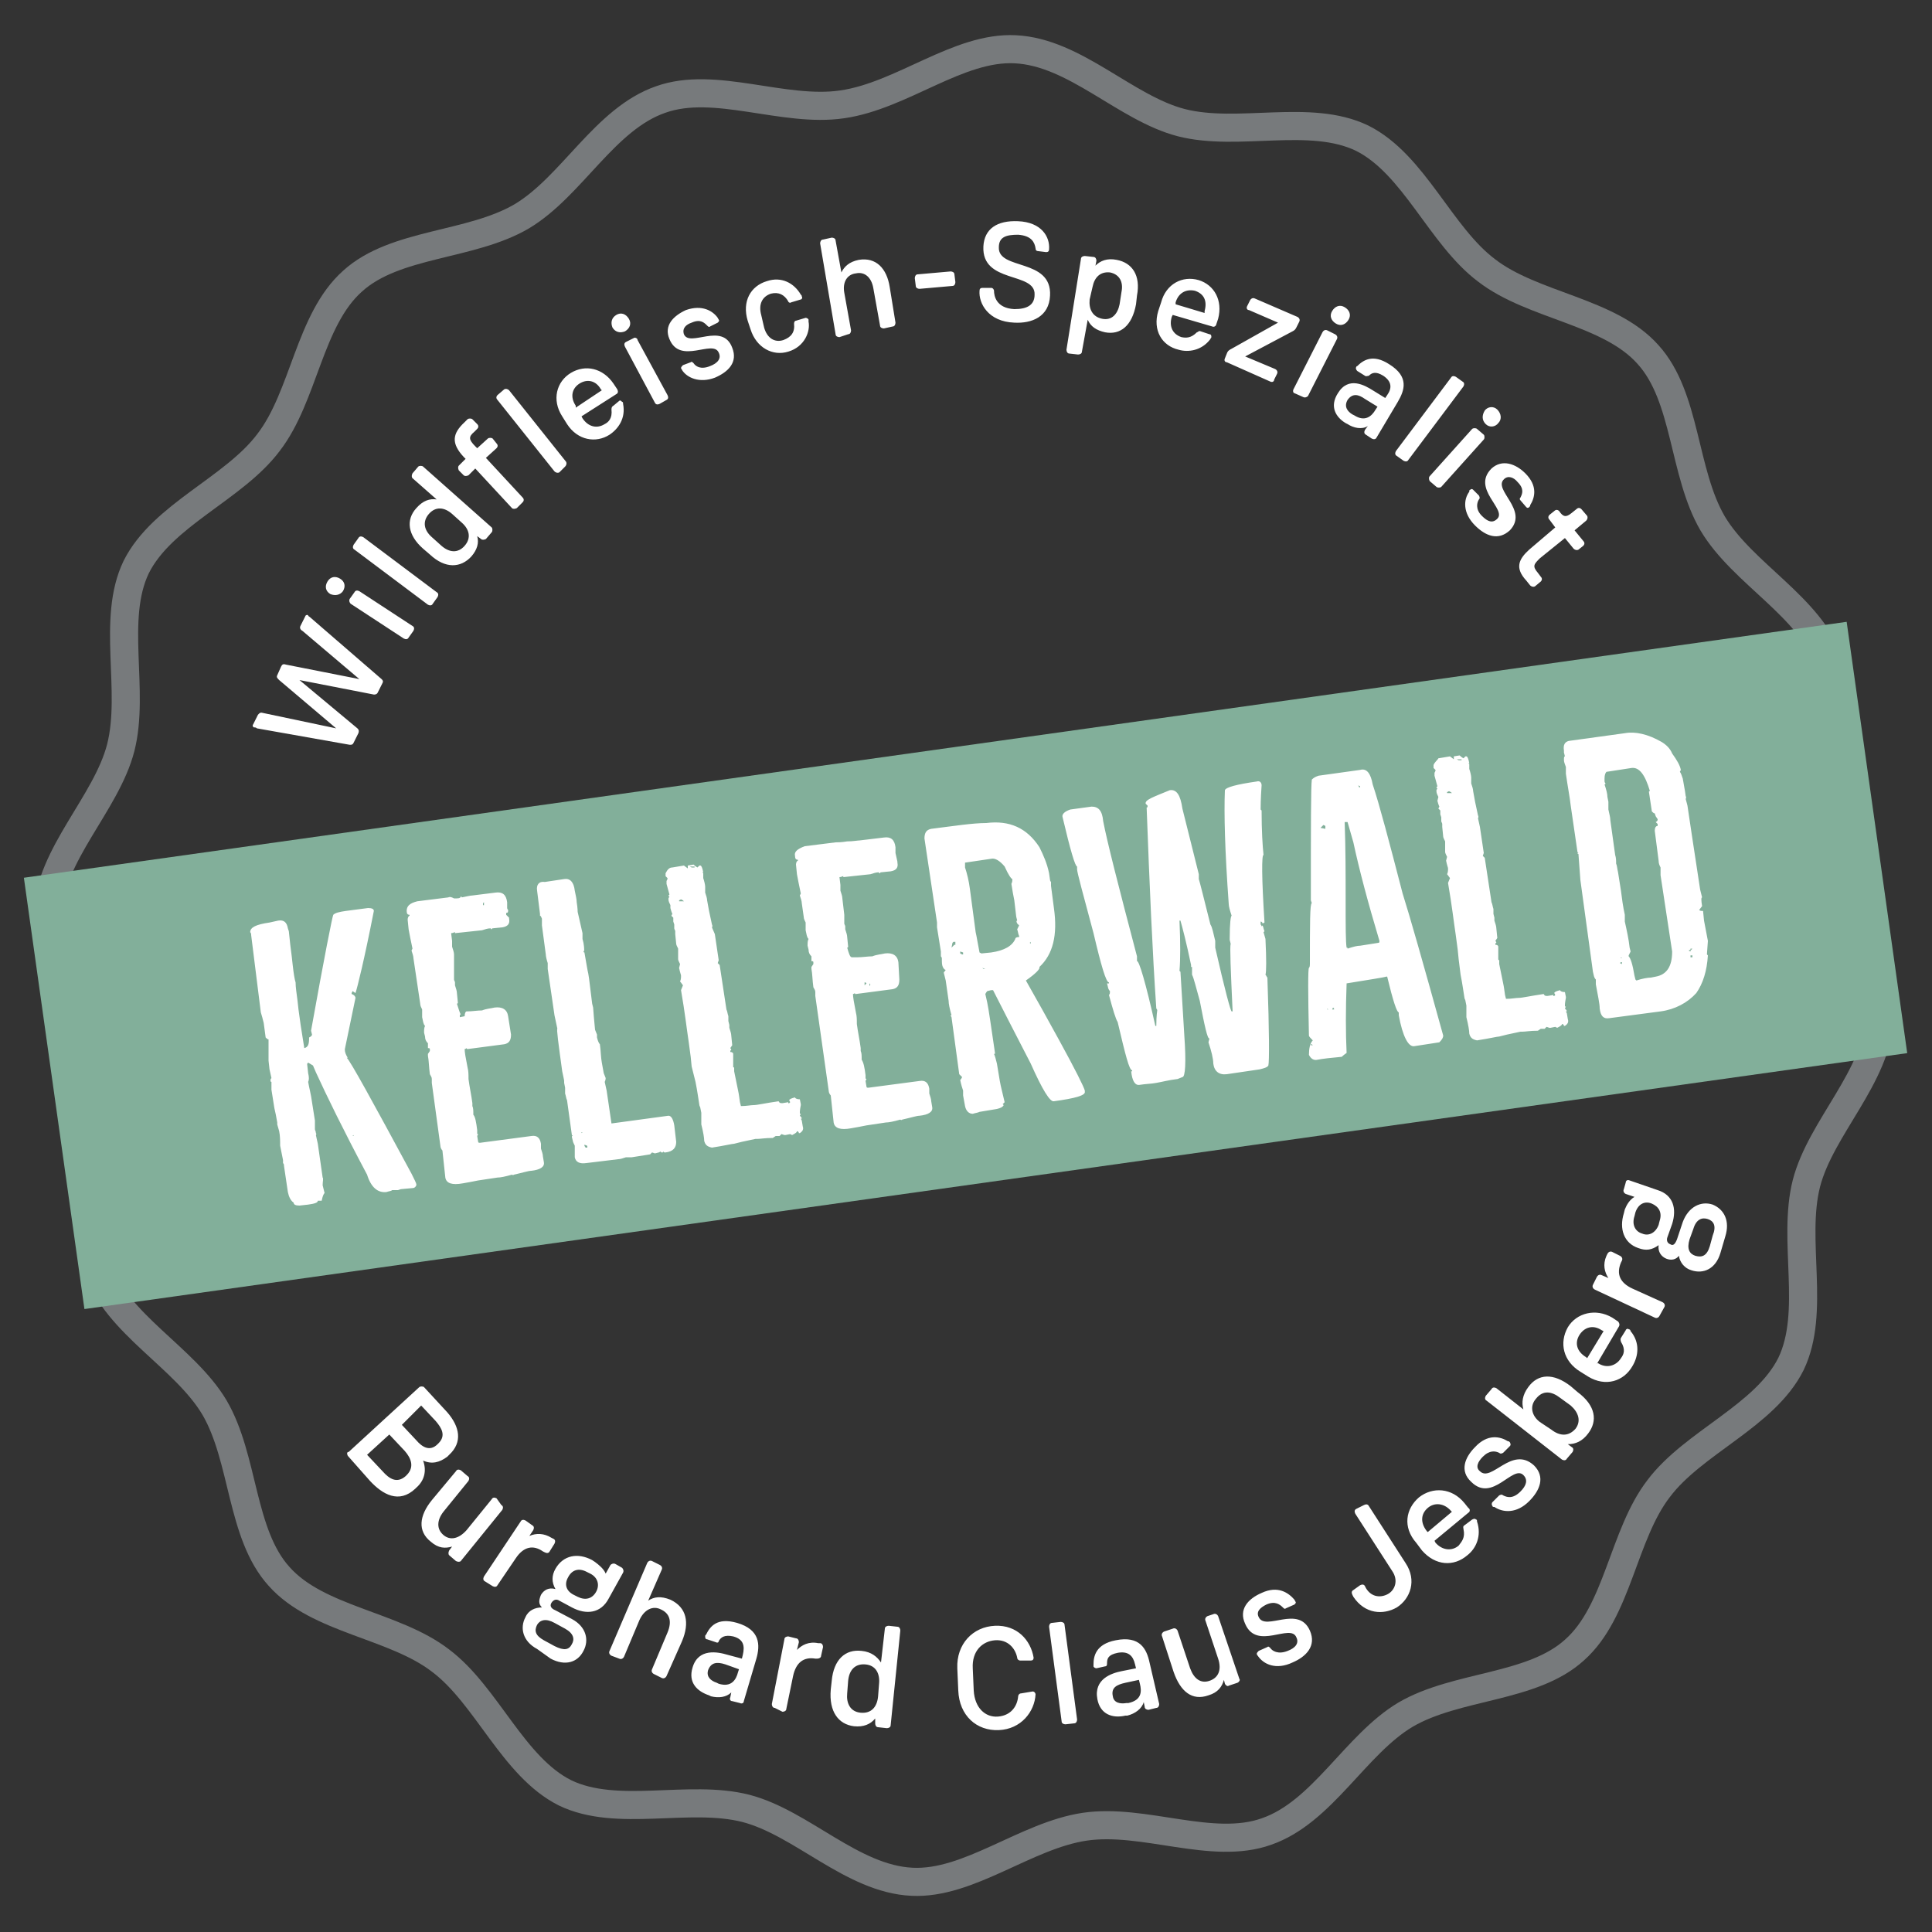
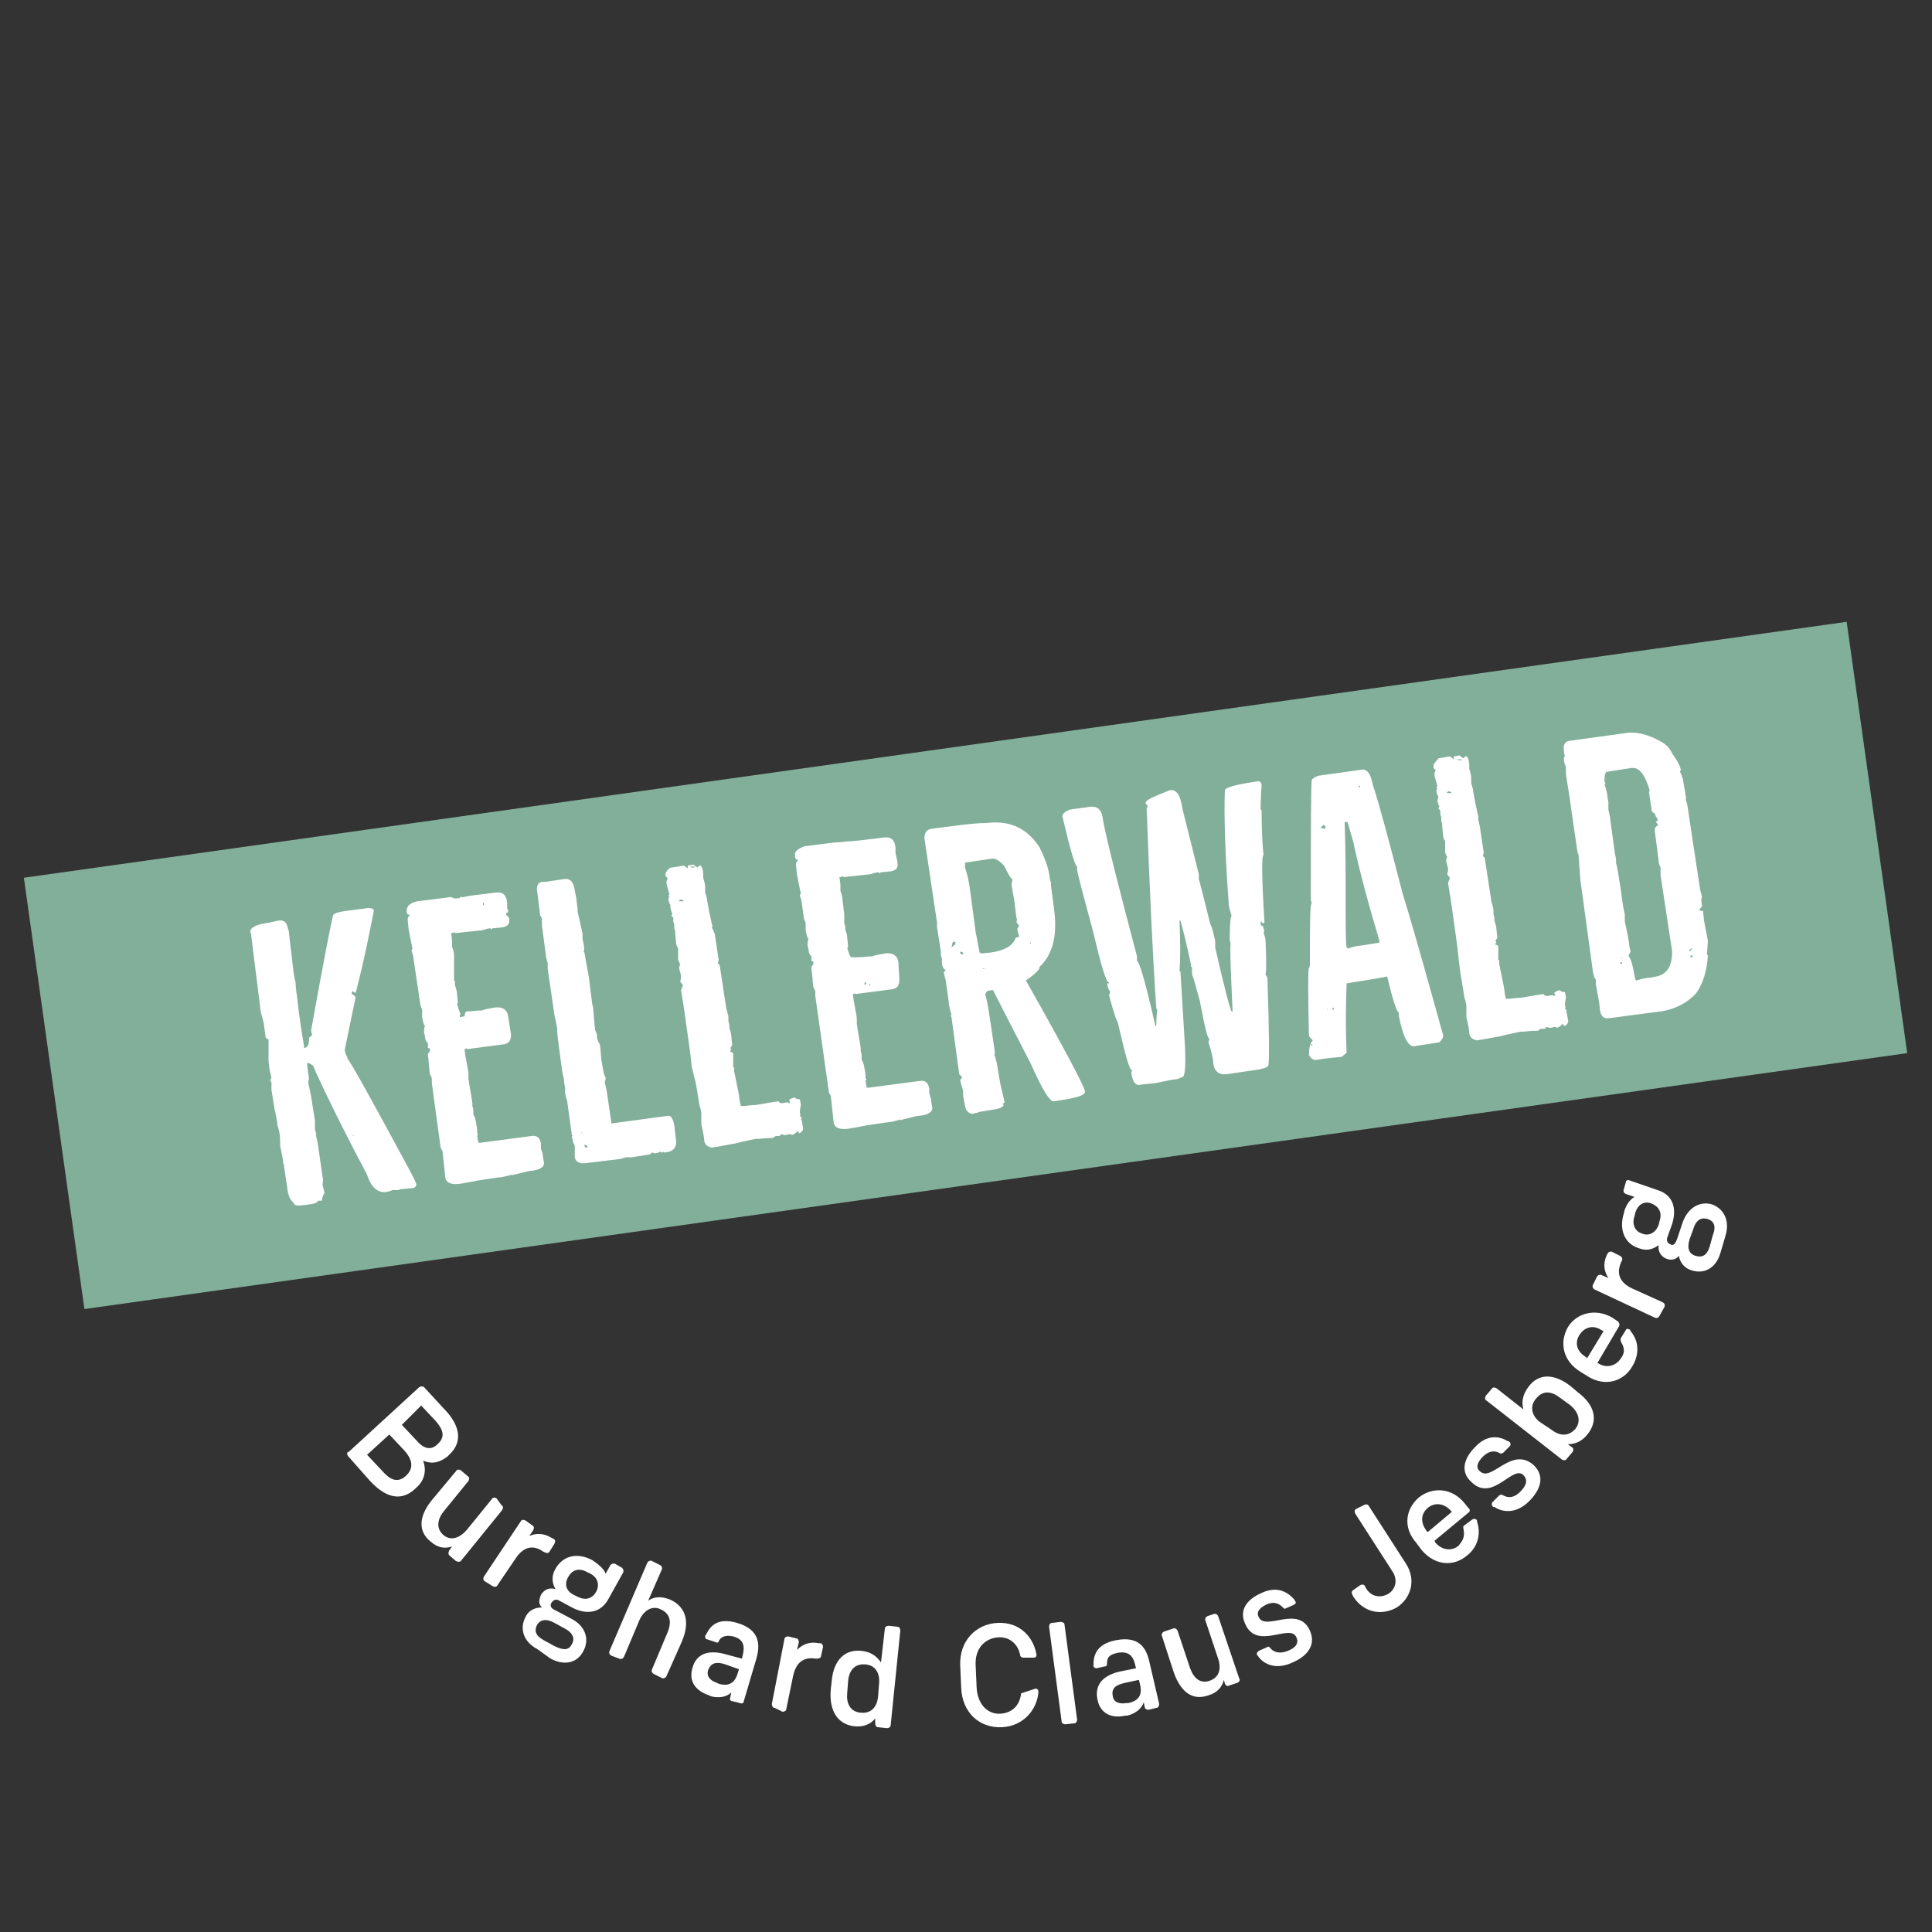
<svg xmlns="http://www.w3.org/2000/svg" xmlns:xlink="http://www.w3.org/1999/xlink" version="1.1" width="200" height="200">
  <rect width="100%" height="100%" fill="#333333" stroke="none" />
  <svg version="1.1" id="Ebene_1" x="0" y="0" viewBox="0 0 200 200" style="enable-background:new 0 0 200 200;" xml:space="preserve" width="200" height="200">
    <style type="text/css">
	.st0{clip-path:url(#SVGID_2_);fill:none;stroke:#777A7C;stroke-width:2.909;stroke-miterlimit:10;}
	.st1{fill:#82AF9A;}
	.st2{clip-path:url(#SVGID_4_);fill:#FFFFFF;}
</style>
    <g>
      <defs>
-         <rect id="SVGID_1_" x="2.5" y="3.6" width="195" height="192.7" />
-       </defs>
+         </defs>
      <clipPath id="SVGID_2_">
        <use xlink:href="#SVGID_1_" style="overflow:visible;" />
      </clipPath>
      <path class="st0" d="M87.2,10.8c-6.1,0.9-13.2-2.5-18.8-0.5c-5.8,2-9.2,9-14.4,12.1c-5.3,3.1-13.1,2.7-17.5,6.7   c-4.5,4-5,11.9-8.7,16.7c-3.6,4.8-11,7.5-13.7,12.9c-2.6,5.4-0.1,12.8-1.6,18.7c-1.5,5.8-7.3,11-7.6,17.2   c-0.3,5.9,4.8,11.8,5.7,17.9c0.9,6.1-2.5,13.2-0.5,18.8c2,5.8,9,9.2,12.1,14.4c3.1,5.3,2.7,13.1,6.7,17.5c4,4.5,11.9,5,16.7,8.7   c4.8,3.6,7.5,11,12.9,13.7c5.4,2.6,12.8,0.1,18.7,1.6c5.8,1.5,11,7.3,17.2,7.6c5.9,0.3,11.8-4.8,17.9-5.7   c6.1-0.9,13.2,2.5,18.8,0.5c5.8-2,9.2-9,14.4-12.1c5.3-3.1,13.1-2.7,17.5-6.7c4.5-4,5-11.9,8.7-16.7c3.6-4.8,11-7.5,13.7-12.9   c2.6-5.4,0.1-12.8,1.6-18.7c1.5-5.8,7.3-11,7.6-17.2c0.3-5.9-4.8-11.8-5.7-17.9c-0.9-6.1,2.5-13.2,0.5-18.8c-2-5.8-9-9.2-12.1-14.4   c-3.1-5.3-2.7-13.1-6.7-17.5c-4-4.5-11.9-5-16.7-8.7c-4.8-3.6-7.5-11-12.9-13.7c-5.4-2.6-12.8-0.1-18.7-1.6   c-5.8-1.5-11-7.3-17.2-7.6C99.2,4.8,93.4,9.9,87.2,10.8z" />
    </g>
    <rect x="4.7" y="77.4" transform="matrix(0.99 -0.139 0.139 0.99 -12.94 14.891)" class="st1" width="190.6" height="45.1" />
    <g>
      <defs>
        <rect id="SVGID_3_" x="2.5" y="3.6" width="195" height="192.7" />
      </defs>
      <clipPath id="SVGID_4_">
        <use xlink:href="#SVGID_3_" style="overflow:visible;" />
      </clipPath>
      <path class="st2" d="M174.8,98.4l0.2-0.1l0-0.1l0.2,0l-0.2,0.2l0,0.1L174.8,98.4z M175.2,99.1l-0.2,0l0-0.2l0.2,0L175.2,99.1   L175.2,99.1z M167.7,99.7l0.1-0.1l0,0l0.1,0l0,0.2L167.7,99.7L167.7,99.7z M167.8,99.1L167.8,99.1l0.1,0.1l-0.1,0L167.8,99.1z    M166.3,79.9l2.6-0.4c0.8-0.1,1.4,0.7,1.9,2.4c-0.1,0-0.1,0-0.1,0.1L171,84c0.1,0.1,0.2,0.2,0.3,0.2l0.1,0.3l0.2,0.3   c0,0.1,0,0.2-0.2,0.3l0.2,0.2l0,0.2c-0.2,0-0.3,0.2-0.3,0.5l0.4,3.1c0,0.3,0.1,0.5,0.2,0.7c0,0.3,0,0.5,0,0.8l1.2,7.9   c0,1.6-0.6,2.4-1.7,2.6l-0.5,0.1c-0.3,0-0.9,0.1-1.5,0.3l-0.1-0.1l-0.1-0.4c-0.2-1.2-0.4-1.8-0.6-2l0-0.1l0.2-0.4l-0.1-0.4   c-0.1-0.9-0.3-1.8-0.5-2.7l0-0.7c-0.2-0.9-0.3-1.7-0.4-2.5l-0.3-1.9c-0.1-0.4-0.1-0.7-0.2-0.9c0-0.3,0-0.6-0.1-0.9l-0.5-3.6   c0-0.3-0.1-0.6-0.2-1.1c0,0,0-0.3,0-0.8l-0.1-0.5c0-0.3-0.1-0.7-0.3-1.3c0,0,0.1,0,0.1-0.1c-0.1-0.1-0.1-0.2-0.1-0.3l0-0.2   C166.1,80.2,166.2,80,166.3,79.9 M161.9,77.7l0,0.2l0.1,0.4c-0.1,0-0.1,0.1-0.1,0.4c0,0.2,0.1,0.4,0.2,0.7c0,0.3,0,0.5,0,0.7   c0.2,1.4,0.4,2.4,0.5,3.3l0.7,4.8l0.1,0.1l-0.1,0c0,0,0,0.1,0.1,0.1l0.2,2.7l1.3,9.5c0.1,0.4,0.1,0.6,0.3,0.8l0,0.5   c0.2,1.1,0.4,2,0.4,2.5c0.1,0.8,0.4,1.1,1,1l5.3-0.7c1.5-0.2,2.8-0.9,3.7-1.9c0.7-1,1.1-2.3,1.2-3.9l-0.1-0.1l0.1-1.4l-0.4-2.1   l-0.1-1c-0.2,0-0.3,0-0.4-0.1l0.3-0.4c-0.1-0.6-0.1-0.9,0-0.9l-0.2-0.8c-0.7-4.5-1.1-7.3-1.3-8.6c0-0.1-0.1-0.4-0.2-0.8   c0,0,0.1-0.1,0-0.3c0-0.1-0.1-0.7-0.3-1.8c-0.1-0.3-0.2-0.6-0.3-0.7l0.1-0.2c-0.1-0.5-0.4-1-0.9-1.7c-0.2-0.5-0.6-0.9-1.1-1.2   c-1.4-0.8-2.7-1.1-3.8-0.9l-5.8,0.8C162,76.8,161.8,77.1,161.9,77.7 M150,81.9c0.2,0.1,0.2,0.1,0.3,0.2l-0.1,0l-0.4,0l0-0.1   L150,81.9z M151.3,78.6l0,0.1l-0.3,0l-0.2-0.1L151.3,78.6z M148.4,79.2l0,0.3l0.2,0.2l0,0.1l-0.1,0.2l0,0.3l0.3,1.1l-0.1,0.1   c0,0,0,0.1,0.1,0.1l-0.1,0.2l0,0.1c0,0.2,0.1,0.4,0.2,0.6l-0.1,0.4c0.1,0.4,0.2,0.6,0.2,0.6l-0.1,0.2c0,0,0.1,0.1,0.2,0.2l0,0.4   l0.1,0.3l0,0.4c0,0.1,0.1,0.2,0.1,0.3c0,0.1,0,0.2,0,0.3l0.1,1c0,0.1,0.1,0.3,0.2,0.5c0,0.1,0,0.5,0,1.1c0,0.1,0.1,0.3,0.2,0.5   l-0.1,0.4c0.1,0.5,0.2,0.7,0.2,0.8c0,0.2,0,0.4-0.1,0.6c0,0,0.1,0.1,0.3,0.4l-0.2,0.5c0.4,2.3,0.6,4.1,0.8,5.4l0.2,1.5l0.1,1   l0.2,1.6c0.2,1,0.3,1.8,0.4,2.4c0,0.1,0.1,0.2,0.1,0.3l0.1,0.5c0,0.1,0,0.2,0,0.3c0,0.1,0,0.4,0,0.9c0.2,0.8,0.3,1.4,0.3,1.7   c0.1,0.4,0.3,0.6,0.8,0.7c1.3-0.2,2.1-0.4,2.3-0.4l0.8-0.2l1.4-0.3l0.2,0c0.3,0,0.8-0.1,1.6-0.1l0.3-0.2c0.1,0,0.2,0,0.3,0l0.1,0   l0.2-0.2l0.3,0.1l0.1,0l0.5-0.1l0.2,0.1c0.4-0.2,0.5-0.3,0.5-0.4c0.1,0,0.2,0.1,0.2,0.2l0.1,0c0.3-0.2,0.4-0.4,0.3-0.7l-0.1-0.6   l-0.1-0.2l0.1,0c0-0.1-0.1-0.2-0.2-0.3l0.1-0.2c-0.1,0-0.1,0-0.1-0.1l0-0.1c0,0,0-0.2,0.1-0.7l0-0.1l-0.1-0.5   c-0.3,0-0.5-0.1-0.5-0.2c-0.4,0.1-0.6,0.2-0.6,0.3l0.1,0.2l-0.1,0.1l-0.1,0l0-0.1l-0.6,0.1c-0.2,0-0.3,0-0.4-0.2   c-1.4,0.2-2.2,0.4-2.6,0.4c-0.3,0-0.7,0.1-1.3,0.1l-0.1-0.4l-0.1-0.7c0-0.1-0.2-1-0.5-2.5l0-0.4c0,0-0.1,0-0.1-0.1l0-1.3   c0-0.1-0.1-0.2-0.3-0.2c0-0.1,0-0.2,0.1-0.2c0,0,0-0.1-0.1-0.2l0.2-0.3l-0.1-1c0-0.2-0.1-0.5-0.2-0.8c0-0.1,0-0.2,0-0.3l-0.1-0.4   c0-0.2,0-0.4,0-0.5c-0.1-0.3-0.1-0.5-0.2-0.7l-0.7-4.6l-0.2-0.2l0.1-0.3l-0.4-2.7l-0.2-0.9c0,0,0.1-0.1,0-0.3l-0.3-1.4l-0.2-1.1   c0-0.2-0.1-0.5-0.2-0.8c0-0.2,0-0.4,0-0.6c0-0.2-0.1-0.6-0.2-0.9l0-0.5l-0.1-0.1l0.1,0c-0.1-0.5-0.2-0.7-0.3-0.7l-0.1,0l-0.2,0.2   c0,0-0.2-0.1-0.4-0.3l-0.6,0.1l0,0.3l-0.4-0.3l-0.6,0.1l-0.6,0.1C148.8,78.7,148.5,78.9,148.4,79.2 M136.9,85.5l0.1-0.1l0.2,0.1   l0,0.3l-0.5-0.1L136.9,85.5L136.9,85.5z M137.9,104.5L137.9,104.5l0.1-0.2l0.1,0.1l0,0.1L137.9,104.5z M137.4,104.4l0.1,0.1l-0.1,0   L137.4,104.4z M140.8,81.5l-0.1,0l-0.1-0.2l0.2,0.1L140.8,81.5z M136.1,106.4L136.1,106.4L136.1,106.4L136.1,106.4L136.1,106.4z    M135.7,108.2l0-0.1l0.1,0l0.1,0.1l0,0L135.7,108.2z M139.5,85.1c0.4,1.4,0.6,2.1,0.6,2.1c0.6,2.8,1.5,6.2,2.7,10.2   c0,0.1,0,0.2-0.1,0.2l-1.9,0.3c-0.3,0-0.7,0.1-1.3,0.3c0-0.1,0-0.1-0.1-0.1c-0.1-0.6-0.1-2.2-0.1-4.9c0-2.7,0-5.4-0.1-8.1   L139.5,85.1z M135.8,80.7c-0.1,0.7-0.1,4.9-0.1,12.5l0.1,0.3c-0.2,0-0.2,2.1-0.2,6.3c0,0.1,0,0.3-0.1,0.4c-0.1,0.1-0.1,2.5,0,7   c0,0.1,0.2,0.3,0.4,0.5c-0.3,0.3-0.4,0.9-0.4,1.5c0.2,0.4,0.5,0.6,0.9,0.5c0.5-0.1,1.4-0.2,2.5-0.3c0,0,0.2-0.2,0.5-0.4   c-0.1-2.1-0.1-4.5,0-7.2c2.4-0.4,3.8-0.6,4.1-0.7l0.1,0c0.6,2.5,1,3.7,1.2,3.7c0,0.1,0,0.2,0,0.3c0.4,2.2,1,3.3,1.6,3.2l2.6-0.4   c0.3-0.3,0.4-0.5,0.4-0.7c-2.1-7.6-3.5-12.5-4.2-14.7c-1.4-5.4-2.4-9.2-3.1-11.3c-0.2-1.1-0.6-1.7-1.3-1.5l-4.3,0.6   C136.2,80.4,136,80.5,135.8,80.7 M118.6,83.2l0.2,0.2c0,0.1,0,0.2-0.1,0.2c0.3,8.1,0.6,15,1,20.8c0.1,0.1,0.1,0.2,0.1,0.2   c0,0-0.1,0.5-0.1,1.6l-0.1,0c-1-4.5-1.7-6.8-1.9-6.7c0,0,0-0.2,0-0.5c-1.9-7.2-3.1-11.9-3.5-14c-0.1-1.1-0.5-1.5-1.2-1.5l-2.2,0.3   c-0.6,0.2-0.9,0.5-0.8,0.8c0.8,3.4,1.3,5.1,1.5,5.1l0,0.3c0,0.3,0.6,2.5,1.7,6.6c0.8,3.4,1.3,5.1,1.6,5.1l0,0.1l-0.2,0l0.1,0.4   c0,0.1,0.1,0.3,0.2,0.4c0,0.2,0,0.3-0.1,0.4c0.4,1.5,0.7,2.5,0.9,2.8c0.8,3.4,1.2,5,1.5,5l0,0.1l-0.1,0c0.1,1,0.4,1.5,0.9,1.4   c0.6-0.1,1.2-0.1,1.7-0.2c0.6-0.1,1.3-0.3,2.2-0.4l0.5-0.2c0.3,0,0.4-1.5,0.2-4.3l-0.4-6.6l-0.1-0.1c0.1-1.2,0.1-2.9,0-5.2l0.1,0   c0.2,0.7,0.6,2.2,1.1,4.6l0,0.2l0.1,0c0,0.2,0,0.5,0,0.8c0.2,0.4,0.4,1.3,0.8,2.7c0.5,2.6,0.8,4,1,3.9l-0.1,0.4   c0.3,0.9,0.5,1.7,0.5,2.2c0.1,0.8,0.6,1.2,1.4,1.1l3.4-0.5c0.4-0.1,0.8-0.2,0.9-0.4c0.1-0.4,0.1-3.4-0.1-9.1   c-0.1-0.1-0.1-0.2-0.2-0.3c0.1-0.3,0.1-1.6,0-3.7l-0.2-0.7l0.1-0.1c-0.1-0.2-0.1-0.4-0.2-0.6l-0.1,0.1c0,0,0-0.1-0.1-0.2   c0-0.1,0-0.2,0-0.3c0.1,0,0.2,0.1,0.2,0.2l0.2-0.1c-0.3-4.7-0.3-7-0.1-7c-0.1-0.9-0.2-2.5-0.2-4.6l-0.1-0.1c0-0.2,0-1.1,0.1-2.5   c0-0.3-0.2-0.5-0.5-0.4c-2.1,0.3-3.2,0.6-3.3,0.9c-0.1,2.4,0,6.3,0.4,11.8c0,0.2,0.1,0.6,0.3,1.2c-0.1,0-0.2,0.8-0.2,2.3l0,0.2   l0.1,0.4c-0.1,0.3,0,2.7,0.2,7l-0.1,0c-0.1,0-0.7-2.2-1.7-6.6c0-0.2,0-0.4,0-0.7c-0.2-0.8-0.3-1.4-0.5-1.7   c-0.7-2.8-1.1-4.4-1.2-4.7c0,0,0-0.2,0-0.5l-1.7-6.8c-0.2-1.4-0.6-2-1.3-1.9C119.4,82.5,118.5,82.8,118.6,83.2 M99.7,98.6l0,0.2   l-0.1,0l-0.2-0.1l0-0.2L99.7,98.6z M98.7,97.5l0.2,0l0,0.3l-0.1,0l-0.1,0.1l-0.2,0.2l0.1-0.5L98.7,97.5L98.7,97.5z M101.7,100.2   l0.3,0.1l-0.2,0L101.7,100.2z M106.7,97.5l0,0.2l-0.1-0.1L106.7,97.5z M102.6,88.9c0.4-0.1,0.9,0.2,1.4,0.8   c0.4,0.9,0.7,1.3,0.8,1.3c0,0.1,0,0.3-0.1,0.5c0.1,0.7,0.2,1.2,0.3,1.7l0.2,1.7l0.1,0.4c-0.1,0-0.1,0.1,0,0.3l0.2,0.2l-0.2,0.4   c0.1,0.3,0.1,0.5,0.2,0.7l0,0.1c-0.3,0-0.4,0.1-0.4,0.2c-0.3,0.7-1.1,1.2-2.5,1.4l-1,0.1l-0.2-0.1c-0.2-1-0.3-1.7-0.4-2.1l-0.6-4.5   c-0.1-0.8-0.3-1.6-0.5-2.2l0-0.5L102.6,88.9z M96.4,85.8c-0.5,0.1-0.7,0.4-0.7,1l1.3,8.7l0,0.5l0.4,2.5c0,0.3,0,0.4,0,0.5   c0.1,0.1,0.1,0.2,0.1,0.2c0,0.4,0,0.7,0.1,0.9c0.1,0.2,0.2,0.3,0.3,0.3c-0.1,0.2-0.2,0.2-0.2,0.3l0.2,0.8l0.3,2.1   c0,0.3,0.1,0.8,0.3,1.5c0,0-0.1,0-0.1,0.1c0,0,0.1,0,0.1,0.1l0.8,5.9l0.3,0.3c-0.1,0.2-0.1,0.2-0.2,0.3c0.1,0.5,0.2,0.8,0.3,1.1   l0,0.5l0.2,1.1c0.1,0.5,0.4,0.8,0.8,0.8c0.3-0.1,0.5-0.1,0.7-0.2l1.8-0.3c0.4-0.1,0.6-0.2,0.7-0.4l-0.1-0.1l0.2-0.2   c-0.2-0.9-0.4-1.6-0.5-2.2l-0.3-1.8c-0.1-0.4-0.2-0.8-0.3-1c0.1,0,0.1,0,0.1-0.1l-0.5-3.4c-0.1-0.6-0.2-1.5-0.5-2.7   c0.1-0.2,0.2-0.3,0.2-0.3l0.4-0.1l0.2,0c0.8,1.6,2.1,4.1,3.9,7.6c1.2,2.7,2,4,2.4,3.9c2.2-0.3,3.3-0.6,3.2-1l0-0.1   c-0.1-0.4-1-2.2-2.7-5.3c-1.1-2-2.2-4-3.4-6.1c1-0.7,1.5-1.2,1.4-1.4c1.4-1.3,1.9-3.3,1.5-6.1l-0.3-2.3l0-0.4c0,0-0.1-0.1-0.1-0.2   l-0.1-0.7c-0.2-1-0.6-1.9-1-2.7c-1.3-2-3.1-2.8-5.5-2.5C100.7,85.2,98.8,85.5,96.4,85.8 M90.1,101.9L90.1,101.9l0,0.2L90.1,101.9   l-0.1,0.2l0,0l0-0.3L90.1,101.9L90.1,101.9z M89.5,102v-0.3l0.1,0l0.1,0.1l-0.1,0.1L89.5,102L89.5,102z M82.3,88.6L82.3,88.6   c0,0.3,0.1,0.4,0.3,0.4l0,0.1c-0.1,0-0.2,0.2-0.2,0.4l0.1,1c0.1,0.5,0.2,1.1,0.4,2l-0.1,0.2c0.1,0.3,0.2,0.6,0.2,0.8l0.2,1.4   c0,0.2,0.1,0.4,0.2,0.6c0,0.3,0,0.5,0,0.7l0,0.1c0.1,0.4,0.1,0.7,0.3,0.9c-0.1,0.2-0.1,0.4-0.1,0.7l0.1,0.4c0,0.3,0.1,0.5,0.3,0.7   l0,0.1l0,0.4c0.1,0,0.2,0,0.2,0.1l0,0.2l-0.2,0.3l0,0.2c0.1,0.5,0.1,1.2,0.2,1.9c0.1,0.2,0.2,0.3,0.2,0.5l0,0.4l1.4,9.9   c0,0.1,0.1,0.3,0.2,0.4c0,0,0.1,0.9,0.3,2.8c0.1,0.6,0.7,0.8,1.8,0.6c0.6-0.1,1.1-0.2,1.6-0.3l2-0.3c0.3,0,0.8-0.1,1.5-0.3   c0,0,0.1,0.1,0.2,0c0.9-0.2,1.5-0.4,1.8-0.4c0.9-0.1,1.4-0.4,1.3-0.9l-0.1-0.6c0-0.2-0.1-0.5-0.2-0.8c0-0.1,0-0.3,0-0.5   c-0.1-0.6-0.4-0.9-1-0.8l-5.3,0.7c-0.1,0-0.2,0-0.2-0.1l-0.1-0.6l0.1-0.2c0,0-0.1,0-0.1-0.1l0-0.3c-0.1-0.8-0.2-1.3-0.4-1.6   c0-0.4,0-0.7-0.1-0.9l0-0.3c-0.1-0.8-0.3-1.7-0.4-2.5c0-0.5,0-0.8-0.1-1.2c-0.2-1-0.3-1.6-0.3-1.9c0,0,0.1,0,0.2-0.1   c0,0.1,0,0.1,0.1,0.1l3.8-0.5c0.5-0.1,0.7-0.4,0.7-1L93,99.6c-0.1-0.7-0.6-1-1.4-0.9c-0.4,0.1-0.8,0.1-1.3,0.3   c-0.5,0-1,0.1-1.6,0.1c-0.1,0-0.3,0-0.5,0c-0.2,0-0.3-0.3-0.5-1c0,0,0.1,0,0.1-0.1l-0.1-1c0-0.2-0.1-0.5-0.2-0.8c0-0.1,0-0.2,0-0.3   s-0.1-0.2-0.1-0.3c0-0.4,0-0.7,0-0.9l-0.2-1.7c0-0.2-0.1-0.5-0.2-0.8c0-0.1,0-0.3,0-0.6l-0.1-0.8c0.2,0,0.3-0.1,0.4-0.1l0,0.1   c0.9-0.1,1.8-0.2,2.8-0.3c0.3-0.1,0.6-0.2,0.9-0.2c0,0.1,0,0.1,0.1,0.1c0,0,0-0.1,0.1-0.1l1-0.1c0.6-0.1,0.8-0.4,0.7-0.9l0-0.1   l-0.2-0.9l0-0.6c-0.1-0.8-0.5-1.1-1.2-1L89,87c-0.2,0-0.7,0.1-1.3,0.1c-0.6,0.1-1,0.1-1.2,0.1l-3.2,0.4   C82.5,87.9,82.2,88.2,82.3,88.6 M70.5,93.1c0.2,0.1,0.2,0.1,0.3,0.2l-0.1,0l-0.4,0l0-0.1L70.5,93.1z M71.9,89.7l0,0.1l-0.3,0   l-0.2-0.1L71.9,89.7z M68.9,90.4l0,0.3l0.2,0.2l0,0.1L69,91.2l0,0.3l0.3,1.1l-0.1,0.1c0,0,0,0.1,0.1,0.1l-0.1,0.2l0,0.1   c0,0.2,0.1,0.4,0.2,0.6L69.4,94c0.1,0.4,0.2,0.6,0.2,0.6l-0.1,0.2c0,0,0.1,0.1,0.2,0.2l0,0.4l0.1,0.3l0,0.4c0,0.1,0.1,0.2,0.1,0.3   c0,0.1,0,0.2,0,0.3l0.1,1c0,0.1,0.1,0.3,0.2,0.5c0,0.1,0,0.5,0,1.1c0,0.1,0.1,0.3,0.2,0.5l-0.1,0.4c0.1,0.5,0.2,0.7,0.2,0.8   c0,0.2,0,0.4-0.1,0.6c0,0,0.1,0.1,0.3,0.4l-0.2,0.5c0.4,2.3,0.6,4.1,0.8,5.4l0.2,1.5l0.1,1L72,112c0.2,1,0.3,1.8,0.4,2.4   c0,0.1,0.1,0.2,0.1,0.3l0.1,0.5c0,0.1,0,0.2,0,0.3c0,0.1,0,0.4,0,0.9c0.2,0.8,0.3,1.4,0.3,1.7c0.1,0.4,0.3,0.6,0.8,0.7   c1.3-0.2,2.1-0.4,2.3-0.4l0.8-0.2l1.4-0.3l0.2,0c0.3,0,0.8-0.1,1.6-0.1l0.3-0.2c0.1,0,0.2,0,0.3,0l0.1,0l0.2-0.2l0.3,0.1l0.1,0   l0.5-0.1l0.2,0.1c0.4-0.2,0.5-0.3,0.5-0.4c0.1,0,0.2,0.1,0.2,0.2l0.1,0c0.3-0.2,0.4-0.4,0.3-0.7l-0.1-0.6l-0.1-0.2l0.1,0   c0-0.1-0.1-0.2-0.2-0.3l0.1-0.2c-0.1,0-0.1,0-0.1-0.1l0-0.1c0,0,0-0.2,0.1-0.7l0-0.1l-0.1-0.5c-0.3,0-0.5-0.1-0.5-0.2   c-0.4,0.1-0.6,0.2-0.6,0.3l0.1,0.2l-0.1,0.1l-0.1,0l0-0.1l-0.6,0.1c-0.2,0-0.3,0-0.4-0.2c-1.4,0.2-2.2,0.4-2.6,0.4   c-0.3,0-0.7,0.1-1.3,0.1l-0.1-0.4l-0.1-0.7c0-0.1-0.2-1-0.5-2.5l0-0.4c-0.1,0-0.1,0-0.1-0.1l0-1.3c0-0.1-0.1-0.2-0.3-0.2   c0-0.1,0-0.2,0.1-0.2c0,0,0-0.1-0.1-0.2l0.2-0.3l-0.1-1c0-0.2-0.1-0.5-0.2-0.8c0-0.1,0-0.2,0-0.3l-0.1-0.4c0-0.2,0-0.4,0-0.5   c-0.1-0.3-0.1-0.5-0.2-0.7l-0.7-4.6l-0.2-0.2l0.1-0.3l-0.4-2.7L73.7,96c0,0,0.1-0.1,0-0.3l-0.3-1.4l-0.2-1.1c0-0.2-0.1-0.5-0.2-0.8   c0-0.2,0-0.4,0-0.6c0-0.2-0.1-0.6-0.2-0.9l0-0.5l-0.1-0.1l0.1,0c-0.1-0.5-0.2-0.7-0.3-0.7l-0.1,0l-0.2,0.2c0,0-0.2-0.1-0.4-0.3   l-0.6,0.1l0,0.3l-0.4-0.3l-0.6,0.1l-0.6,0.1C69.3,89.8,69.1,90,68.9,90.4 M60.8,118.7l0,0.1l-0.1,0c-0.1,0-0.1,0-0.2-0.2l0-0.1   C60.8,118.6,60.8,118.6,60.8,118.7 M60.3,117.2L60.3,117.2l-0.1,0.1l0-0.1L60.3,117.2z M55.6,92.2l0.3,2.4l0,0.2   c0.1,0,0.1,0.1,0.2,0.3c0,0.3,0,0.5,0,0.7l0.4,3c0,0.2,0.1,0.6,0.2,0.9c0,0.1,0,0.3,0,0.6l0.7,4.8c0.1,0.5,0.2,0.9,0.3,1.4   c-0.1,0,0.1,1.5,0.5,4.4c0.1,0.5,0.2,0.9,0.2,1c0,0.1,0,0.2,0,0.2l0.1,0.5c0,0.3,0,0.5,0,0.6c0.1,0.3,0.1,0.5,0.2,0.7l0.5,3.6   l0.1,0.1c-0.1,0-0.1,0-0.1,0.1l0.1,0.4c0,0.1,0.1,0.3,0.2,0.5l0,1.2c0.1,0.5,0.5,0.7,1.2,0.6L64,120c0.2,0,0.5-0.1,0.8-0.2   c0.1,0,0.3,0,0.6,0l1.9-0.3l0.2-0.2l0.3,0.1l0.4-0.1l0.2-0.1c0,0,0,0.1,0.1,0.1l0.1,0l0.1-0.1c0,0,0,0.1,0.1,0.1l0.1,0   c0.8-0.1,1.1-0.5,1.1-1.1l-0.2-1.7c-0.1-0.6-0.3-1-0.6-1l-5.9,0.8l-0.5-3.4l-0.2-0.9c0,0,0.1-0.2,0.1-0.4l-0.2-0.5l-0.2-1.1   c-0.1-0.5-0.1-1.2-0.2-1.9c-0.1-0.1-0.2-0.3-0.3-0.7l0-0.3l-0.2-0.5c0-0.1-0.1-0.9-0.2-2.3l-0.1-0.4c-0.2-1.5-0.3-2.6-0.4-3.1   c-0.1-0.4-0.2-1.1-0.4-2.2c0,0-0.1,0-0.1-0.1c0.1,0,0.1-0.3,0-0.9l-0.1-0.4c0-0.1,0-0.3,0-0.6l-0.5-2.2c0,0,0-0.4-0.1-1   c0-0.3-0.1-0.7-0.2-1.2c-0.1-0.9-0.5-1.3-1.1-1.2l-2,0.3C55.8,91.2,55.5,91.6,55.6,92.2 M50.1,93.6L50.1,93.6l0,0.1l-0.1,0l0-0.1   l0,0l0-0.1l0.1-0.1L50.1,93.6z M42.1,94.3L42.1,94.3c0,0.3,0.1,0.4,0.3,0.4l0,0.1c-0.1,0-0.2,0.2-0.2,0.4l0.1,1   c0.1,0.5,0.2,1.1,0.4,2l-0.1,0.2c0.1,0.3,0.2,0.6,0.2,0.8l0.7,4.7c0,0.2,0.1,0.4,0.2,0.6c0,0.3,0,0.5,0,0.7l0,0.1   c0.1,0.4,0.1,0.7,0.3,0.9c-0.1,0.2-0.1,0.4-0.1,0.7l0.1,0.4c0,0.3,0.1,0.5,0.3,0.7l0,0.1l0,0.4c0.1,0,0.2,0,0.2,0.1l0,0.2l-0.2,0.3   l0,0.2c0.1,0.5,0.1,1.2,0.2,1.9c0.1,0.2,0.2,0.3,0.2,0.5l0,0.4l0.9,6.6c0,0.1,0.1,0.3,0.2,0.4c0,0,0.1,0.9,0.3,2.8   c0.1,0.6,0.7,0.8,1.8,0.6c0.6-0.1,1.1-0.2,1.6-0.3l2-0.3c0.3,0,0.8-0.1,1.5-0.3c0,0,0.1,0.1,0.2,0c0.9-0.2,1.5-0.4,1.8-0.4   c0.9-0.1,1.4-0.4,1.3-0.9l-0.1-0.6c0-0.2-0.1-0.5-0.2-0.8c0-0.1,0-0.3,0-0.5c-0.1-0.6-0.4-0.9-1-0.8l-5.3,0.7c-0.1,0-0.2,0-0.2-0.1   l-0.1-0.6l0.1-0.2c-0.1,0-0.1,0-0.1-0.1l0-0.3c-0.1-0.8-0.2-1.4-0.4-1.6c0-0.4,0-0.7-0.1-0.9l0-0.3c-0.1-0.8-0.3-1.7-0.4-2.5   c0-0.5,0-0.8-0.1-1.2c-0.2-1-0.3-1.6-0.3-1.9c0,0,0.1,0,0.2-0.1c0,0,0,0.1,0.1,0.1l3.8-0.5c0.5-0.1,0.7-0.4,0.7-1l-0.3-1.9   c-0.1-0.7-0.6-1-1.4-0.9c-0.4,0.1-0.8,0.1-1.3,0.3c-0.5,0-1,0.1-1.6,0.1c-0.1,0-0.2,0.2-0.2,0.5l-0.5,0.1l0-0.1   c0-0.1,0-0.2,0.1-0.2c-0.1-0.1-0.2-0.5-0.4-1.1c0,0,0.1,0,0.1-0.1l-0.1-1c0-0.2-0.1-0.5-0.2-0.8c0-0.1,0-0.2,0-0.3   c0-0.1-0.1-0.2-0.1-0.3c0-0.4,0-0.7,0-0.9L47,98.8c0-0.2-0.1-0.5-0.2-0.8c0-0.1,0-0.3,0-0.6l-0.1-0.8c0.2,0,0.3-0.1,0.4-0.1l0,0.1   c0.9-0.1,1.8-0.2,2.8-0.3c0.3-0.1,0.6-0.2,0.9-0.2c0,0,0,0.1,0.1,0.1c0,0,0-0.1,0.1-0.1l1-0.1c0.6-0.1,0.8-0.4,0.7-0.9l0-0.1   l-0.3-0.3l0-0.2c0.2,0,0.2-0.1,0.2-0.3c0,0-0.1-0.1-0.1-0.2l0-0.6c-0.1-0.8-0.5-1.1-1.2-1l-2.4,0.3c-0.2,0-0.6,0.1-1.1,0.2   c0,0,0-0.1-0.1-0.1c0,0.1-0.1,0.2-0.4,0.2l-0.3,0c-0.2-0.1-0.4-0.2-0.6-0.1l-3.2,0.4C42.4,93.5,42.1,93.8,42.1,94.3 M36.6,117.5   L36.6,117.5l0,0.1l-0.1,0L36.6,117.5L36.6,117.5L36.6,117.5L36.6,117.5z M27.9,95.5c-1.4,0.2-2,0.5-2,1c0.1,0.1,0.1,0.2,0.1,0.3   l1,8c0.1,0.3,0.2,0.7,0.3,1.1l0.2,1.5c0.1,0.1,0.2,0.2,0.3,0.2c0,0.1,0,0.8,0,2.2l0.1,0.9l0.2,0.9c0,0-0.1,0.1-0.1,0.2   c0,0.1,0,0.2,0.1,0.2c0,0.4,0,0.6,0,0.8l0.3,1.9c0.1,0.4,0.2,0.9,0.3,1.5c0,0.1,0,0.2,0,0.2l0.2,0.7c0.1,0.5,0.1,1,0.1,1.5   c0.1,0.5,0.2,1,0.3,1.5c0,0.1,0,0.2,0,0.3c0.1,0.1,0.1,0.2,0.1,0.3l0.4,2.7c0.1,0.5,0.3,0.9,0.6,1.1c0,0.2,0.2,0.3,0.6,0.3l0.9-0.1   c0.7-0.1,1-0.2,1-0.4l0.4,0c0.1-0.5,0.2-0.7,0.3-0.8l-0.2-0.8c0-0.4,0.1-0.7,0-0.8l-0.5-3.5l-0.2-0.9c0,0,0.1-0.1,0-0.2   c0-0.2-0.1-0.3-0.1-0.4c0-0.4,0-0.6,0-0.9l-0.3-1.9c-0.1-0.8-0.3-1.5-0.4-2.1c0.1-0.2,0.1-0.5,0-0.9l-0.1-0.9c0-0.1,0-0.1,0.1-0.2   l0.5,0.3l0.3,0.7c1.1,2.4,2.8,5.9,5.3,10.6c0.4,1.3,1.1,1.9,2,1.8c0.3-0.1,0.5-0.1,0.6-0.2c0.2,0,0.4,0,0.6,0l0.3-0.1l1.1-0.1   c0.3,0,0.4-0.1,0.5-0.3l0-0.1c0-0.1-0.2-0.5-0.5-1.1c-4.1-7.6-6.3-11.6-6.7-12l0.1,0c-0.2-0.3-0.3-0.6-0.3-0.8l0-0.1l1.1-5.3   c0-0.1-0.1-0.3-0.4-0.4l0-0.1l0.1-0.2l0.3,0.2c0.2-0.6,0.9-3.4,1.9-8.5c0-0.2-0.2-0.3-0.6-0.3l-2.3,0.3c-0.7,0.1-1.1,0.2-1.3,0.4   c-0.1,0.2-0.9,4.2-2.3,12l0.1,0.4c0,0.1-0.1,0.2-0.3,0.3c0,0.7-0.1,1-0.5,1.1c-0.3-1.8-0.5-3.2-0.6-4l-0.1-0.9   c-0.1-0.8-0.2-1.4-0.2-1.9c-0.1-0.3-0.2-0.9-0.3-1.8L30.2,99c-0.1-0.7-0.2-1.6-0.3-2.6l-0.1-0.3c-0.1-0.6-0.4-0.9-1-0.8L27.9,95.5z   " />
-       <path class="st2" d="M158.4,60.6c0.1,0.1,0.3,0.2,0.5,0.1l0.6-0.5c0.1-0.1,0.2-0.3,0-0.5l-0.3-0.4c-0.6-0.7-0.4-0.9,0.2-1.5   l2.6-2.1l0.9,1.1c0.1,0.1,0.3,0.2,0.5,0.1l0.5-0.4c0.1-0.1,0.2-0.3,0-0.5l-0.9-1.1l1.2-1c0.1-0.1,0.2-0.3,0.1-0.5l-0.6-0.7   c-0.1-0.1-0.3-0.2-0.5,0l-0.5,0.4c-0.6,0.5-0.9,0.4-1.3-0.2c-0.1-0.1-0.3-0.2-0.5,0l-0.5,0.4c-0.1,0.1-0.2,0.3,0,0.5l0.6,0.8   l-2.7,2.3c-1.1,1-1.5,1.9-0.3,3.2L158.4,60.6z M155.7,49.6c0.4-0.4,1-0.2,1.4,0.3c0.7,0.7,0.5,1.2,0.3,1.6c-0.1,0.1-0.1,0.2,0,0.3   l0.6,0.7c0.1,0.1,0.2,0.1,0.3,0c0.1-0.1,0.1-0.1,0.1-0.2c0.5-0.8,0.8-2-0.5-3.3c-1-1-2.4-1.5-3.5-0.5c-2.1,2.1,1.6,4.2,0.6,5.2   c-0.5,0.5-1,0.3-1.6-0.3c-0.7-0.7-0.5-1.4-0.3-1.7c0.1-0.1,0.1-0.2,0-0.4l-0.6-0.6c-0.1-0.1-0.2-0.1-0.3,0c-0.1,0-0.1,0.1-0.1,0.2   c-0.6,0.8-0.7,2.2,0.6,3.5c1.1,1.1,2.4,1.6,3.6,0.5C158.3,52.8,154.5,50.7,155.7,49.6 M148.7,50.4c0.1,0.1,0.4,0.1,0.5,0l4.4-4.9   c0.1-0.1,0.1-0.4,0-0.5l-0.7-0.6c-0.1-0.1-0.4-0.1-0.5,0l-4.4,4.9c-0.1,0.1-0.1,0.3,0,0.5L148.7,50.4z M153.8,43.9   c0.4,0.4,1,0.3,1.3-0.1c0.4-0.4,0.3-1-0.1-1.4c-0.4-0.4-1-0.3-1.3,0.1C153.4,43,153.4,43.5,153.8,43.9 M145.3,47.7   c0.2,0.1,0.4,0.1,0.5-0.1l5.7-7.6c0.1-0.2,0.1-0.4-0.1-0.5l-0.7-0.5c-0.2-0.1-0.4-0.1-0.5,0.1l-5.7,7.6c-0.1,0.2-0.1,0.4,0.1,0.5   L145.3,47.7z M144.7,41.6c0.7-1.2,1.2-2.6-0.9-3.9c-1.7-1.1-2.7-0.4-3.3,0.2c-0.1,0-0.1,0.1-0.1,0.1c-0.1,0.1,0,0.3,0.1,0.4   l0.8,0.5c0.1,0.1,0.3,0,0.4,0c0.3-0.3,0.7-0.5,1.5,0c0.9,0.6,0.9,1.3,0.4,2l-0.2,0.3l-1.3-0.8c-0.8-0.5-2.5-1.5-3.6,0.3   c-0.9,1.4-0.2,2.5,0.8,3.1l0.2,0.1c0.6,0.4,1.5,0.6,2.1,0.2l-0.3,0.4c-0.1,0.2-0.1,0.4,0.1,0.5l0.6,0.4c0.2,0.1,0.4,0.1,0.5-0.1   L144.7,41.6z M142.6,42.1l-0.2,0.3c-0.4,0.7-1.1,1.3-2.2,0.6l-0.2-0.1c-0.5-0.3-0.9-0.8-0.5-1.5c0.5-0.7,1.1-0.6,1.8-0.1   L142.6,42.1z M134.9,41.1c0.2,0.1,0.4,0,0.5-0.1l3-5.9c0.1-0.2,0-0.4-0.2-0.5l-0.8-0.4c-0.2-0.1-0.4,0-0.5,0.2l-3,5.9   c-0.1,0.2,0,0.4,0.1,0.4L134.9,41.1z M138.3,33.5c0.5,0.3,1,0.1,1.3-0.4c0.3-0.5,0.1-1-0.4-1.3c-0.5-0.3-1-0.1-1.3,0.4   C137.6,32.7,137.8,33.2,138.3,33.5 M131.5,39.5c0.2,0.1,0.4,0,0.4-0.2l0.3-0.6c0.1-0.2,0-0.4-0.2-0.5l-3.1-1.3l4.9-2.6   c0.2-0.1,0.3-0.2,0.4-0.4l0.3-0.6c0.1-0.2,0-0.4-0.2-0.5l-4.4-1.9c-0.2-0.1-0.4,0-0.5,0.2l-0.3,0.6c-0.1,0.2,0,0.4,0.2,0.4l3,1.3   l-4.8,2.7c-0.2,0.1-0.4,0.2-0.5,0.5l-0.2,0.5c-0.1,0.2,0,0.4,0.2,0.4L131.5,39.5z M121.7,31.5l0-0.2c0.3-1,1.1-1.4,2-1.2   c0.9,0.3,1.3,1,1,2.1l0,0.2L121.7,31.5z M121.4,32.6l4.1,1.2c0.2,0.1,0.4-0.1,0.4-0.2l0.2-0.6c0.5-1.9-0.4-3.5-2-4   c-1.7-0.5-3.4,0.4-3.9,2.3l-0.3,0.9c-0.6,2,0.4,3.6,2.1,4c1,0.3,2.4,0.1,3.3-1.1c0-0.1,0.1-0.1,0.1-0.2c0-0.1,0-0.3-0.2-0.3   l-0.9-0.3c-0.2-0.1-0.3,0.1-0.4,0.1c-0.6,0.6-1.1,0.6-1.6,0.5c-0.9-0.3-1.3-1.1-1-2.1L121.4,32.6z M112.6,33.1   c0.3,0.7,0.9,1.1,1.8,1.3c1.6,0.3,2.8-0.7,3.2-2.9l0.1-0.9c0.4-2.1-0.5-3.4-2.1-3.7c-1-0.2-1.7,0.1-2.2,0.6l0.1-0.5   c0-0.2-0.1-0.4-0.3-0.4l-0.9-0.1c-0.2,0-0.4,0.1-0.4,0.3l-1.5,9.4c0,0.2,0.1,0.4,0.3,0.4l0.9,0.1c0.2,0,0.4-0.1,0.4-0.3L112.6,33.1   z M113.1,29.7c0.2-1,0.8-1.6,1.8-1.5c1,0.2,1.4,1,1.2,2l-0.2,1.3c-0.2,1-0.8,1.7-1.8,1.5c-1-0.2-1.4-1-1.3-2L113.1,29.7z    M108.3,26.1c0.2,0,0.3-0.1,0.3-0.3c0.1-1.3-0.8-2.8-3.2-2.9c-2.2-0.1-3.5,0.8-3.6,2.6c-0.2,3.9,5.4,2.6,5.3,5   c0,1.1-0.8,1.5-2.1,1.5c-1.9-0.1-2.1-1.4-2.1-1.9c0-0.1-0.1-0.3-0.3-0.3l-0.9,0c-0.2,0-0.3,0.1-0.3,0.3c-0.1,1.3,0.9,3.2,3.6,3.3   c1.8,0.1,3.6-0.6,3.7-2.8c0.2-3.9-5.4-2.6-5.3-5c0-1.1,0.8-1.3,2-1.3c1.4,0.1,1.7,0.8,1.8,1.4c0,0.2,0.1,0.3,0.3,0.3L108.3,26.1z    M98.8,28.4c0-0.2-0.2-0.3-0.4-0.3L95,28.4c-0.2,0-0.3,0.2-0.3,0.4l0.1,0.8c0,0.2,0.2,0.3,0.4,0.3l3.4-0.3c0.2,0,0.3-0.2,0.3-0.4   L98.8,28.4z M87.8,34.6c0.2,0,0.3-0.2,0.3-0.4l-0.7-3.9c-0.2-1.1,0.3-1.9,1.2-2c0.9-0.2,1.6,0.4,1.8,1.5l0.7,3.9   c0,0.2,0.2,0.3,0.4,0.3l0.9-0.2c0.2,0,0.3-0.2,0.3-0.4l-0.6-3.7c-0.3-1.9-1.4-3.1-3.2-2.8c-1,0.2-1.5,0.7-1.8,1.3l-0.6-3.3   c0-0.2-0.2-0.3-0.4-0.3l-0.9,0.2c-0.2,0-0.3,0.2-0.3,0.4l1.6,9.4c0,0.2,0.2,0.3,0.4,0.3L87.8,34.6z M78.8,32.6   c-0.3-1.1,0.1-1.9,1-2.2c0.8-0.2,1.4,0.1,1.8,0.8c0,0.1,0.2,0.2,0.3,0.1l1-0.3c0.1,0,0.2-0.2,0.1-0.3c0-0.1,0-0.1-0.1-0.2   c-0.7-1.2-2-1.9-3.5-1.4c-1.7,0.5-2.6,2.1-2,4.1l0.3,0.9c0.6,1.9,2.3,2.8,3.9,2.3c1.7-0.5,2.3-2.1,2.1-3.1c0-0.1,0-0.2,0-0.2   c0-0.1-0.2-0.2-0.3-0.2l-1,0.3c-0.1,0-0.2,0.1-0.2,0.3c0.1,0.9-0.3,1.4-1.1,1.7c-0.9,0.3-1.7-0.2-2-1.3L78.8,32.6z M70.8,34.6   c-0.2-0.6,0.2-1,0.8-1.2c0.9-0.4,1.3,0,1.6,0.3c0.1,0.1,0.2,0.2,0.3,0.1l0.8-0.4c0.1-0.1,0.2-0.2,0.1-0.3c0-0.1-0.1-0.1-0.1-0.2   c-0.5-0.7-1.6-1.4-3.3-0.8c-1.3,0.6-2.3,1.6-1.7,3c1.1,2.7,4.5,0,5.1,1.4c0.3,0.6-0.1,1.1-0.9,1.4c-1,0.4-1.5,0-1.7-0.3   c-0.1-0.1-0.2-0.2-0.3-0.1l-0.8,0.3c-0.1,0.1-0.2,0.2-0.2,0.3c0,0.1,0.1,0.1,0.1,0.2c0.5,0.8,1.8,1.4,3.4,0.8   c1.4-0.6,2.4-1.6,1.8-3.1C74.8,33.3,71.4,36,70.8,34.6 M69,41.4c0.2-0.1,0.2-0.3,0.1-0.5L66,35.2C66,35,65.7,34.9,65.6,35l-0.8,0.4   c-0.2,0.1-0.2,0.3-0.1,0.5l3.1,5.8c0.1,0.2,0.3,0.2,0.5,0.1L69,41.4z M64.7,34.3c0.5-0.3,0.7-0.8,0.4-1.3c-0.3-0.5-0.8-0.7-1.3-0.4   c-0.5,0.3-0.6,0.8-0.4,1.3C63.7,34.4,64.2,34.5,64.7,34.3 M59.6,42.2L59.6,42c-0.6-0.9-0.4-1.8,0.4-2.3c0.8-0.5,1.7-0.3,2.2,0.6   l0.1,0.1L59.6,42.2z M60.2,43.1l3.6-2.3c0.2-0.1,0.2-0.3,0.1-0.5l-0.4-0.6c-1.1-1.6-2.9-2-4.4-1.1c-1.5,0.9-2,2.8-0.9,4.5l0.5,0.8   c1.1,1.7,3,2,4.4,1.1c0.9-0.6,1.7-1.7,1.4-3.2c0-0.1,0-0.2-0.1-0.2c-0.1-0.1-0.2-0.2-0.3-0.1L63.5,42c-0.2,0.1-0.2,0.3-0.2,0.4   c0.1,0.9-0.3,1.3-0.7,1.5c-0.8,0.5-1.7,0.3-2.3-0.6L60.2,43.1z M58.5,48.3c0.1-0.1,0.2-0.3,0.1-0.5l-5.9-7.4   c-0.1-0.1-0.3-0.2-0.5-0.1l-0.7,0.6c-0.1,0.1-0.2,0.3,0,0.5l5.9,7.4c0.1,0.1,0.3,0.2,0.5,0.1L58.5,48.3z M51,45.4   c-0.1-0.1-0.4-0.1-0.5,0l-1.1,1l-0.2-0.2c-0.7-0.7-0.7-1-0.1-1.5l0.3-0.3c0.1-0.1,0.2-0.3,0-0.5l-0.5-0.5c-0.1-0.1-0.4-0.1-0.5,0   l-0.3,0.3c-1.3,1.2-1.4,2.2-0.1,3.6l0.2,0.2l-0.7,0.7c-0.1,0.1-0.1,0.3,0,0.5l0.5,0.5c0.1,0.1,0.3,0.1,0.5,0l0.7-0.7l3.8,4.1   c0.1,0.1,0.3,0.1,0.5,0l0.6-0.6c0.1-0.1,0.2-0.3,0-0.5l-3.8-4.1l1.1-1c0.1-0.1,0.2-0.3,0-0.5L51,45.4z M49.8,55.8   c0.1,0.1,0.3,0.1,0.5,0l0.6-0.7c0.1-0.1,0.1-0.4,0-0.5l-7.1-6.3c-0.1-0.1-0.4-0.1-0.5,0l-0.6,0.7c-0.1,0.2-0.1,0.4,0,0.5l2.5,2.2   c-0.7-0.1-1.4,0.1-2.1,0.9c-1.1,1.2-0.9,2.8,0.7,4.2l0.7,0.6c1.6,1.5,3.2,1.4,4.3,0.2c0.6-0.7,0.8-1.4,0.6-2.1L49.8,55.8z    M47.8,54.1c0.8,0.7,1,1.6,0.3,2.4c-0.7,0.8-1.6,0.7-2.4,0l-1-0.9c-0.8-0.7-1-1.6-0.3-2.4c0.7-0.8,1.6-0.7,2.4,0L47.8,54.1z    M45.3,61.8c0.1-0.2,0.1-0.4-0.1-0.5l-7.6-5.7c-0.2-0.1-0.4-0.1-0.5,0.1l-0.5,0.7c-0.1,0.2-0.1,0.4,0.1,0.5l7.6,5.7   c0.2,0.1,0.4,0.1,0.5-0.1L45.3,61.8z M42.8,65.3c0.1-0.2,0.1-0.4-0.1-0.5l-5.5-3.6c-0.2-0.1-0.4-0.1-0.5,0.1l-0.5,0.7   c-0.1,0.2,0,0.4,0.1,0.5l5.5,3.6c0.2,0.1,0.4,0.1,0.5-0.1L42.8,65.3z M35.5,61.2c0.3-0.5,0.2-1-0.3-1.3c-0.5-0.3-1-0.2-1.3,0.3   c-0.3,0.5-0.2,1,0.3,1.3C34.7,61.7,35.2,61.6,35.5,61.2 M37,75.4l-6-5l7.7,1.5c0.1,0,0.3,0,0.4-0.2l0.5-1c0.1-0.2,0-0.3-0.1-0.4   l-7.4-6.4c-0.1-0.1-0.2-0.1-0.2-0.2c-0.1-0.1-0.3,0-0.3,0.1l-0.5,1c-0.1,0.2,0,0.4,0.2,0.5l5.9,5l-7.6-1.5c-0.3-0.1-0.4,0-0.5,0.2   l-0.4,0.9c-0.1,0.2,0,0.3,0.2,0.5l5.9,5l-7.6-1.6c-0.3-0.1-0.4,0.1-0.5,0.2l-0.5,1c-0.1,0.1,0,0.3,0.1,0.3c0.1,0,0.2,0,0.3,0.1   l9.6,1.7c0.2,0,0.3,0,0.4-0.2l0.5-1C37.2,75.6,37.1,75.5,37,75.4" />
-       <path class="st2" d="M174.9,128.3l0.4-1.1c0.3-1,0.9-1.2,1.5-1c0.6,0.2,0.9,0.7,0.5,1.7L177,129c-0.3,1-0.8,1.2-1.5,1   C174.9,129.8,174.6,129.3,174.9,128.3 M169.2,125.9l0.1-0.4c0.3-0.9,1-1.2,1.7-0.9c0.7,0.3,1.1,0.9,0.8,1.8l-0.1,0.4   c-0.3,0.8-1,1.2-1.7,0.9C169.3,127.5,168.9,126.8,169.2,125.9 M178.6,128c0.5-1.6-0.1-2.8-1.3-3.3c-1.2-0.4-2.5,0.2-3.1,1.8   l-0.6,1.8c-0.2,0.5-0.4,0.7-0.7,0.5c-0.3-0.1-0.4-0.4-0.3-0.7l0.5-1.4c0.5-1.6,0.1-3-1.5-3.5l-2.9-1c-0.2-0.1-0.4,0-0.4,0.2   l-0.2,0.7c-0.1,0.2,0,0.4,0.2,0.5l0.9,0.3c-0.5,0.3-0.8,0.8-1,1.3l-0.1,0.4c-0.5,1.6,0,3.1,1.5,3.6c0.8,0.3,1.4,0.2,2.1-0.3   c-0.1,0.7,0.3,1.2,0.8,1.4c0.5,0.2,1,0.1,1.3-0.3c0.1,0.7,0.6,1.3,1.3,1.5c1.2,0.4,2.5-0.1,3-1.8L178.6,128z M172.3,135.3   c0.1-0.2,0-0.4-0.2-0.5l-3.1-1.4c-1.3-0.6-1.7-1.5-1.2-2.7l0.1-0.2c0.1-0.2,0-0.4-0.2-0.5l-0.8-0.4c-0.2-0.1-0.4,0-0.5,0.2   l-0.1,0.2c-0.4,0.9-0.2,1.7,0.2,2.3l-0.7-0.3c-0.2-0.1-0.4,0-0.5,0.2l-0.4,0.8c-0.1,0.2,0,0.4,0.2,0.5l6.2,2.9   c0.2,0.1,0.4,0,0.5-0.2L172.3,135.3z M164.3,140.6l-0.1-0.1c-1-0.6-1.2-1.5-0.7-2.3c0.5-0.8,1.4-1.1,2.3-0.5l0.2,0.1L164.3,140.6z    M165.3,141.2l2.3-3.9c0.1-0.2,0-0.4-0.1-0.5l-0.6-0.4c-1.7-1-3.7-0.5-4.6,1c-0.9,1.6-0.5,3.5,1.3,4.6l0.8,0.5   c1.8,1.1,3.7,0.5,4.6-1.1c0.6-1,0.8-2.4-0.2-3.6c0-0.1-0.1-0.2-0.2-0.2c-0.1-0.1-0.3,0-0.3,0.1l-0.5,0.8c-0.1,0.2,0,0.3,0,0.4   c0.5,0.8,0.3,1.3,0,1.7c-0.5,0.8-1.5,1.1-2.4,0.5L165.3,141.2z M159.4,147.2c-0.8-0.6-1.1-1.6-0.4-2.4c0.7-0.9,1.6-0.8,2.5-0.1   l1.1,0.8c0.8,0.7,1.1,1.6,0.5,2.4c-0.7,0.8-1.6,0.8-2.5,0.1L159.4,147.2z M162.3,149.5c0.8,0,1.5-0.3,2.1-1.1   c1-1.3,0.8-2.9-1.1-4.3l-0.7-0.6c-1.8-1.4-3.4-1.3-4.4,0.1c-0.6,0.8-0.7,1.6-0.5,2.3l-2.8-2.2c-0.2-0.1-0.4-0.1-0.5,0.1l-0.6,0.7   c-0.1,0.2-0.1,0.4,0.1,0.5l7.8,6.1c0.2,0.1,0.4,0.1,0.5-0.1l0.6-0.7c0.1-0.2,0.1-0.4-0.1-0.5L162.3,149.5z M153.2,152.3   c-0.5-0.4-0.2-1,0.3-1.5c0.7-0.7,1.3-0.6,1.7-0.4c0.1,0.1,0.2,0.1,0.4,0l0.7-0.7c0.1-0.1,0.1-0.2,0-0.4c-0.1-0.1-0.1-0.1-0.2-0.1   c-0.8-0.5-2.1-0.8-3.4,0.6c-1.1,1.1-1.6,2.5-0.4,3.6c2.2,2.2,4.3-1.8,5.4-0.7c0.5,0.5,0.3,1.1-0.3,1.7c-0.8,0.8-1.4,0.6-1.8,0.4   c-0.1-0.1-0.2-0.1-0.4,0l-0.7,0.7c-0.1,0.1-0.1,0.3,0,0.4c0,0.1,0.1,0.1,0.2,0.1c0.9,0.6,2.3,0.7,3.6-0.6c1.1-1.1,1.7-2.5,0.5-3.7   C156.5,149.6,154.4,153.5,153.2,152.3 M147.8,158.6l-0.1-0.1c-0.7-0.9-0.6-1.8,0.1-2.4c0.7-0.6,1.7-0.5,2.4,0.3l0.1,0.1   L147.8,158.6z M148.5,159.5l3.5-2.9c0.2-0.1,0.2-0.4,0-0.5l-0.4-0.5c-1.3-1.6-3.3-1.7-4.7-0.6c-1.4,1.2-1.7,3.1-0.3,4.7l0.6,0.8   c1.4,1.6,3.3,1.7,4.7,0.5c0.9-0.7,1.5-2,1-3.5c0-0.1,0-0.2-0.1-0.2c-0.1-0.1-0.2-0.1-0.4,0l-0.8,0.6c-0.2,0.1-0.1,0.3-0.1,0.4   c0.2,0.9-0.2,1.3-0.5,1.7c-0.7,0.6-1.7,0.5-2.4-0.3L148.5,159.5z M140.4,156.2c-0.2,0.1-0.2,0.3-0.1,0.5l3.8,5.9   c0.7,1,0.3,2-0.4,2.4c-0.7,0.4-1.7,0.4-2.3-0.6l-0.1-0.2c-0.1-0.2-0.3-0.2-0.5-0.1l-0.7,0.5c-0.2,0.1-0.2,0.3-0.1,0.5l0.1,0.2   c1.2,1.8,3.1,1.9,4.5,1.1c1.4-0.9,2.1-2.8,0.9-4.6l-3.8-5.9c-0.1-0.2-0.3-0.2-0.5-0.1L140.4,156.2z M130.3,167.4   c-0.3-0.6,0.2-1,0.8-1.3c0.9-0.4,1.4,0,1.7,0.3c0.1,0.1,0.2,0.2,0.3,0.1l0.9-0.4c0.1-0.1,0.2-0.2,0.1-0.3c0-0.1-0.1-0.1-0.1-0.2   c-0.6-0.7-1.7-1.5-3.4-0.7c-1.4,0.6-2.4,1.7-1.7,3.2c1.2,2.8,4.7-0.1,5.3,1.4c0.3,0.6-0.1,1.1-0.9,1.4c-1,0.4-1.6,0-1.8-0.3   c-0.1-0.1-0.2-0.2-0.3-0.1l-0.9,0.4c-0.1,0.1-0.2,0.2-0.2,0.3c0,0.1,0.1,0.2,0.1,0.2c0.6,0.9,1.9,1.5,3.6,0.7   c1.4-0.6,2.5-1.7,1.8-3.3C134.4,166.1,131,168.9,130.3,167.4 M125,167.3c-0.2,0.1-0.3,0.3-0.2,0.5l1.3,3.9c0.4,1.2,0,2-0.9,2.3   c-0.9,0.3-1.6-0.2-2-1.3l-1.3-3.9c-0.1-0.2-0.3-0.3-0.5-0.2l-0.9,0.3c-0.2,0.1-0.3,0.3-0.2,0.5l1.2,3.7c0.7,2,1.9,3,3.6,2.4   c1-0.3,1.4-0.9,1.6-1.6l0.1,0.4c0.1,0.2,0.3,0.3,0.4,0.2l0.9-0.3c0.2-0.1,0.3-0.3,0.2-0.4l-2.2-6.5c-0.1-0.2-0.3-0.3-0.5-0.2   L125,167.3z M119,172.1c-0.3-1.4-1-2.8-3.5-2.3c-2.1,0.4-2.3,1.7-2.3,2.5c0,0.1,0,0.2,0,0.2c0,0.1,0.2,0.2,0.3,0.2l0.9-0.2   c0.2,0,0.2-0.2,0.2-0.3c0-0.5,0.1-0.9,1.1-1.1c1.1-0.2,1.6,0.3,1.8,1.2l0.1,0.4l-1.5,0.3c-1,0.2-2.9,0.8-2.5,2.9   c0.3,1.6,1.6,2,2.9,1.7l0.2,0c0.8-0.2,1.5-0.7,1.7-1.4l0.1,0.5c0,0.2,0.2,0.3,0.4,0.3l0.8-0.2c0.2,0,0.3-0.2,0.3-0.4L119,172.1z    M117.9,173.9l0.1,0.4c0.2,0.8,0.2,1.7-1.2,2l-0.2,0c-0.6,0.1-1.3,0-1.4-0.7c-0.2-0.9,0.4-1.2,1.3-1.4L117.9,173.9z M111.2,178.4   c0.2,0,0.3-0.2,0.3-0.4l-1.3-9.8c0-0.2-0.2-0.3-0.4-0.3l-0.9,0.1c-0.2,0-0.3,0.2-0.3,0.4l1.3,9.8c0,0.2,0.2,0.3,0.4,0.3   L111.2,178.4z M105.7,175.3c-0.2,0-0.3,0.2-0.3,0.3c-0.1,1.1-0.8,2-2.1,2.1c-1.3,0.1-2.4-0.9-2.5-2.7l-0.1-2.3   c-0.1-1.8,1-2.8,2.3-2.9c1.3-0.1,2.1,0.8,2.3,1.8c0,0.2,0.2,0.3,0.3,0.3l1.1,0c0.2,0,0.3-0.1,0.3-0.3c-0.3-1.8-1.7-3.4-4-3.3   c-2.3,0.1-4,1.9-3.9,4.4l0.1,2.3c0.1,2.6,1.9,4.2,4.2,4.1c2.3-0.1,3.7-1.9,3.8-3.7c0-0.1-0.1-0.3-0.3-0.3L105.7,175.3z M90.6,178.4   c0,0.2,0.1,0.4,0.3,0.4l0.9,0.1c0.2,0,0.4-0.1,0.4-0.3l1-9.8c0-0.2-0.1-0.4-0.3-0.4l-0.9-0.1c-0.2,0-0.4,0.1-0.4,0.3l-0.4,3.5   c-0.4-0.6-1-1.1-2-1.2c-1.7-0.2-2.9,0.9-3.1,3.1l-0.1,0.9c-0.2,2.3,0.8,3.6,2.4,3.8c1,0.1,1.7-0.2,2.2-0.8L90.6,178.4z M90.9,175.6   c-0.1,1.1-0.7,1.8-1.8,1.7c-1.1-0.1-1.5-1-1.4-2l0.1-1.3c0.1-1.1,0.7-1.8,1.8-1.7c1.1,0.1,1.5,1,1.4,2L90.9,175.6z M81,177.2   c0.2,0,0.4-0.1,0.4-0.3l0.7-3.4c0.3-1.4,1.1-2,2.3-1.8l0.2,0c0.2,0,0.4-0.1,0.4-0.3l0.2-0.9c0-0.2-0.1-0.4-0.3-0.4l-0.2,0   c-1-0.2-1.7,0.2-2.2,0.7l0.2-0.8c0-0.2-0.1-0.4-0.3-0.4l-0.8-0.2c-0.2,0-0.4,0.1-0.4,0.3l-1.3,6.7c0,0.2,0.1,0.4,0.3,0.4L81,177.2z    M78.3,171.7c0.4-1.4,0.4-3-2-3.7c-2.1-0.6-2.8,0.4-3.2,1.2c-0.1,0.1-0.1,0.1-0.1,0.2c0,0.1,0,0.3,0.2,0.3l0.9,0.3   c0.2,0.1,0.3,0,0.3-0.1c0.2-0.4,0.6-0.7,1.5-0.5c1.1,0.3,1.2,1,1,1.9l-0.1,0.4l-1.5-0.4c-1-0.3-3-0.7-3.6,1.3   c-0.5,1.6,0.5,2.5,1.7,2.9l0.2,0.1c0.8,0.2,1.6,0.1,2.1-0.4l-0.1,0.5c-0.1,0.2,0,0.4,0.2,0.4l0.8,0.2c0.2,0.1,0.4,0,0.4-0.2   L78.3,171.7z M76.5,172.8l-0.1,0.3c-0.2,0.8-0.7,1.6-2,1.2l-0.2-0.1c-0.6-0.2-1.1-0.6-0.9-1.3c0.3-0.8,0.9-0.9,1.8-0.6L76.5,172.8z    M64.1,171.7c0.2,0.1,0.4,0,0.5-0.2l1.6-3.8c0.5-1.1,1.4-1.5,2.2-1.1c0.9,0.4,1.2,1.2,0.7,2.4l-1.6,3.8c-0.1,0.2,0,0.4,0.2,0.5   l0.8,0.4c0.2,0.1,0.4,0,0.5-0.2l1.6-3.6c0.8-1.9,0.5-3.5-1.2-4.3c-1-0.4-1.7-0.3-2.3,0.1l1.4-3.2c0.1-0.2,0-0.4-0.2-0.5l-0.8-0.4   c-0.2-0.1-0.4,0-0.5,0.2l-3.9,9.1c-0.1,0.2,0,0.4,0.2,0.5L64.1,171.7z M57.4,168l1.1,0.6c0.9,0.5,1,1.1,0.7,1.6   c-0.3,0.6-0.8,0.7-1.8,0.2l-1.1-0.6c-0.9-0.5-1-1-0.7-1.6C55.9,167.7,56.5,167.5,57.4,168 M60.7,162.7l0.4,0.2   c0.8,0.4,1,1.2,0.6,1.9c-0.4,0.7-1.1,0.9-1.9,0.5l-0.4-0.2c-0.8-0.4-1-1.1-0.6-1.8C59.2,162.5,59.9,162.3,60.7,162.7 M57,171.7   c1.5,0.8,2.8,0.4,3.4-0.8c0.6-1.1,0.3-2.5-1.2-3.3l-1.7-0.9c-0.5-0.2-0.6-0.5-0.4-0.8c0.2-0.3,0.5-0.4,0.8-0.2l1.3,0.7   c1.5,0.8,3,0.6,3.8-0.9l1.5-2.7c0.1-0.2,0-0.4-0.1-0.5l-0.7-0.4c-0.2-0.1-0.4,0-0.5,0.1l-0.5,0.9c-0.2-0.5-0.7-0.9-1.1-1.2   l-0.3-0.2c-1.5-0.8-3-0.5-3.8,0.9c-0.4,0.7-0.4,1.4,0,2.1c-0.7-0.2-1.2,0.1-1.5,0.6c-0.2,0.5-0.3,0.9,0.1,1.3c-0.7,0-1.4,0.3-1.7,1   c-0.6,1.1-0.3,2.5,1.2,3.3L57,171.7z M51,164.2c0.2,0.1,0.4,0.1,0.5-0.1l1.9-2.8c0.8-1.2,1.8-1.4,2.8-0.7l0.2,0.1   c0.2,0.1,0.4,0.1,0.5-0.1l0.5-0.8c0.1-0.2,0.1-0.4-0.1-0.5l-0.2-0.1c-0.8-0.5-1.6-0.5-2.3-0.2l0.4-0.6c0.1-0.2,0.1-0.4-0.1-0.5   l-0.7-0.5c-0.2-0.1-0.4-0.1-0.5,0.1l-3.8,5.7c-0.1,0.2-0.1,0.4,0.1,0.5L51,164.2z M51.4,155.1c-0.2-0.1-0.4-0.1-0.5,0.1l-2.6,3.2   c-0.8,0.9-1.7,1.1-2.4,0.5c-0.7-0.6-0.7-1.5,0-2.4l2.6-3.2c0.1-0.2,0.1-0.4-0.1-0.5l-0.7-0.6c-0.2-0.1-0.4-0.1-0.5,0.1l-2.5,3   c-1.3,1.6-1.5,3.2-0.1,4.3c0.8,0.7,1.5,0.7,2.2,0.5l-0.3,0.4c-0.1,0.2-0.1,0.4,0,0.5l0.7,0.6c0.2,0.1,0.4,0.1,0.5,0l4.3-5.3   c0.1-0.2,0.1-0.4-0.1-0.5L51.4,155.1z M40.3,148.5l1.6,1.7c0.7,0.8,1,1.7,0.2,2.5l-0.1,0.1c-0.9,0.8-1.7,0.3-2.4-0.5l-1.6-1.7   L40.3,148.5z M43.6,145.5l1.5,1.6c0.6,0.7,1.1,1.5,0.3,2.3l-0.1,0.1c-0.8,0.8-1.6,0.3-2.2-0.4l-1.5-1.6L43.6,145.5z M36,150.7   l2.3,2.6c1.3,1.4,3,2.4,4.7,0.8l0.1-0.1c0.8-0.7,1.1-1.7,0.7-2.8c0.9,0.4,1.7,0.2,2.5-0.4l0.2-0.2c1.4-1.3,1.1-2.9-0.2-4.4   l-2.4-2.6c-0.1-0.1-0.4-0.1-0.5,0l-7.3,6.7C35.9,150.3,35.9,150.5,36,150.7" />
+       <path class="st2" d="M174.9,128.3l0.4-1.1c0.3-1,0.9-1.2,1.5-1c0.6,0.2,0.9,0.7,0.5,1.7L177,129c-0.3,1-0.8,1.2-1.5,1   C174.9,129.8,174.6,129.3,174.9,128.3 M169.2,125.9l0.1-0.4c0.3-0.9,1-1.2,1.7-0.9c0.7,0.3,1.1,0.9,0.8,1.8l-0.1,0.4   c-0.3,0.8-1,1.2-1.7,0.9C169.3,127.5,168.9,126.8,169.2,125.9 M178.6,128c0.5-1.6-0.1-2.8-1.3-3.3c-1.2-0.4-2.5,0.2-3.1,1.8   l-0.6,1.8c-0.2,0.5-0.4,0.7-0.7,0.5c-0.3-0.1-0.4-0.4-0.3-0.7l0.5-1.4c0.5-1.6,0.1-3-1.5-3.5l-2.9-1c-0.2-0.1-0.4,0-0.4,0.2   l-0.2,0.7c-0.1,0.2,0,0.4,0.2,0.5l0.9,0.3c-0.5,0.3-0.8,0.8-1,1.3l-0.1,0.4c-0.5,1.6,0,3.1,1.5,3.6c0.8,0.3,1.4,0.2,2.1-0.3   c-0.1,0.7,0.3,1.2,0.8,1.4c0.5,0.2,1,0.1,1.3-0.3c0.1,0.7,0.6,1.3,1.3,1.5c1.2,0.4,2.5-0.1,3-1.8L178.6,128z M172.3,135.3   c0.1-0.2,0-0.4-0.2-0.5l-3.1-1.4c-1.3-0.6-1.7-1.5-1.2-2.7l0.1-0.2c0.1-0.2,0-0.4-0.2-0.5l-0.8-0.4c-0.2-0.1-0.4,0-0.5,0.2   l-0.1,0.2c-0.4,0.9-0.2,1.7,0.2,2.3l-0.7-0.3c-0.2-0.1-0.4,0-0.5,0.2l-0.4,0.8c-0.1,0.2,0,0.4,0.2,0.5l6.2,2.9   c0.2,0.1,0.4,0,0.5-0.2L172.3,135.3z M164.3,140.6l-0.1-0.1c-1-0.6-1.2-1.5-0.7-2.3c0.5-0.8,1.4-1.1,2.3-0.5l0.2,0.1L164.3,140.6z    M165.3,141.2l2.3-3.9c0.1-0.2,0-0.4-0.1-0.5l-0.6-0.4c-1.7-1-3.7-0.5-4.6,1c-0.9,1.6-0.5,3.5,1.3,4.6l0.8,0.5   c1.8,1.1,3.7,0.5,4.6-1.1c0.6-1,0.8-2.4-0.2-3.6c0-0.1-0.1-0.2-0.2-0.2c-0.1-0.1-0.3,0-0.3,0.1l-0.5,0.8c-0.1,0.2,0,0.3,0,0.4   c0.5,0.8,0.3,1.3,0,1.7c-0.5,0.8-1.5,1.1-2.4,0.5L165.3,141.2z M159.4,147.2c-0.8-0.6-1.1-1.6-0.4-2.4c0.7-0.9,1.6-0.8,2.5-0.1   l1.1,0.8c0.8,0.7,1.1,1.6,0.5,2.4c-0.7,0.8-1.6,0.8-2.5,0.1L159.4,147.2z M162.3,149.5c0.8,0,1.5-0.3,2.1-1.1   c1-1.3,0.8-2.9-1.1-4.3l-0.7-0.6c-1.8-1.4-3.4-1.3-4.4,0.1c-0.6,0.8-0.7,1.6-0.5,2.3l-2.8-2.2c-0.2-0.1-0.4-0.1-0.5,0.1l-0.6,0.7   c-0.1,0.2-0.1,0.4,0.1,0.5l7.8,6.1c0.2,0.1,0.4,0.1,0.5-0.1l0.6-0.7c0.1-0.2,0.1-0.4-0.1-0.5L162.3,149.5z M153.2,152.3   c-0.5-0.4-0.2-1,0.3-1.5c0.7-0.7,1.3-0.6,1.7-0.4c0.1,0.1,0.2,0.1,0.4,0l0.7-0.7c0.1-0.1,0.1-0.2,0-0.4c-0.1-0.1-0.1-0.1-0.2-0.1   c-0.8-0.5-2.1-0.8-3.4,0.6c-1.1,1.1-1.6,2.5-0.4,3.6c2.2,2.2,4.3-1.8,5.4-0.7c0.5,0.5,0.3,1.1-0.3,1.7c-0.8,0.8-1.4,0.6-1.8,0.4   c-0.1-0.1-0.2-0.1-0.4,0l-0.7,0.7c-0.1,0.1-0.1,0.3,0,0.4c0,0.1,0.1,0.1,0.2,0.1c0.9,0.6,2.3,0.7,3.6-0.6c1.1-1.1,1.7-2.5,0.5-3.7   C156.5,149.6,154.4,153.5,153.2,152.3 M147.8,158.6l-0.1-0.1c-0.7-0.9-0.6-1.8,0.1-2.4c0.7-0.6,1.7-0.5,2.4,0.3l0.1,0.1   L147.8,158.6z M148.5,159.5l3.5-2.9c0.2-0.1,0.2-0.4,0-0.5l-0.4-0.5c-1.3-1.6-3.3-1.7-4.7-0.6c-1.4,1.2-1.7,3.1-0.3,4.7l0.6,0.8   c1.4,1.6,3.3,1.7,4.7,0.5c0.9-0.7,1.5-2,1-3.5c0-0.1,0-0.2-0.1-0.2c-0.1-0.1-0.2-0.1-0.4,0l-0.8,0.6c-0.2,0.1-0.1,0.3-0.1,0.4   c0.2,0.9-0.2,1.3-0.5,1.7c-0.7,0.6-1.7,0.5-2.4-0.3L148.5,159.5z M140.4,156.2c-0.2,0.1-0.2,0.3-0.1,0.5l3.8,5.9   c0.7,1,0.3,2-0.4,2.4c-0.7,0.4-1.7,0.4-2.3-0.6l-0.1-0.2c-0.1-0.2-0.3-0.2-0.5-0.1l-0.7,0.5c-0.2,0.1-0.2,0.3-0.1,0.5l0.1,0.2   c1.2,1.8,3.1,1.9,4.5,1.1c1.4-0.9,2.1-2.8,0.9-4.6l-3.8-5.9c-0.1-0.2-0.3-0.2-0.5-0.1L140.4,156.2z M130.3,167.4   c-0.3-0.6,0.2-1,0.8-1.3c0.9-0.4,1.4,0,1.7,0.3c0.1,0.1,0.2,0.2,0.3,0.1l0.9-0.4c0.1-0.1,0.2-0.2,0.1-0.3c0-0.1-0.1-0.1-0.1-0.2   c-0.6-0.7-1.7-1.5-3.4-0.7c-1.4,0.6-2.4,1.7-1.7,3.2c1.2,2.8,4.7-0.1,5.3,1.4c0.3,0.6-0.1,1.1-0.9,1.4c-1,0.4-1.6,0-1.8-0.3   c-0.1-0.1-0.2-0.2-0.3-0.1l-0.9,0.4c-0.1,0.1-0.2,0.2-0.2,0.3c0,0.1,0.1,0.2,0.1,0.2c0.6,0.9,1.9,1.5,3.6,0.7   c1.4-0.6,2.5-1.7,1.8-3.3C134.4,166.1,131,168.9,130.3,167.4 M125,167.3c-0.2,0.1-0.3,0.3-0.2,0.5l1.3,3.9c0.4,1.2,0,2-0.9,2.3   c-0.9,0.3-1.6-0.2-2-1.3l-1.3-3.9c-0.1-0.2-0.3-0.3-0.5-0.2l-0.9,0.3c-0.2,0.1-0.3,0.3-0.2,0.5l1.2,3.7c0.7,2,1.9,3,3.6,2.4   c1-0.3,1.4-0.9,1.6-1.6l0.1,0.4c0.1,0.2,0.3,0.3,0.4,0.2l0.9-0.3c0.2-0.1,0.3-0.3,0.2-0.4l-2.2-6.5c-0.1-0.2-0.3-0.3-0.5-0.2   L125,167.3z M119,172.1c-0.3-1.4-1-2.8-3.5-2.3c-2.1,0.4-2.3,1.7-2.3,2.5c0,0.1,0,0.2,0,0.2c0,0.1,0.2,0.2,0.3,0.2l0.9-0.2   c0.2,0,0.2-0.2,0.2-0.3c0-0.5,0.1-0.9,1.1-1.1c1.1-0.2,1.6,0.3,1.8,1.2l0.1,0.4l-1.5,0.3c-1,0.2-2.9,0.8-2.5,2.9   c0.3,1.6,1.6,2,2.9,1.7l0.2,0c0.8-0.2,1.5-0.7,1.7-1.4l0.1,0.5c0,0.2,0.2,0.3,0.4,0.3l0.8-0.2c0.2,0,0.3-0.2,0.3-0.4L119,172.1z    M117.9,173.9l0.1,0.4c0.2,0.8,0.2,1.7-1.2,2l-0.2,0c-0.6,0.1-1.3,0-1.4-0.7c-0.2-0.9,0.4-1.2,1.3-1.4L117.9,173.9z M111.2,178.4   c0.2,0,0.3-0.2,0.3-0.4l-1.3-9.8c0-0.2-0.2-0.3-0.4-0.3l-0.9,0.1c-0.2,0-0.3,0.2-0.3,0.4l1.3,9.8c0,0.2,0.2,0.3,0.4,0.3   L111.2,178.4z M105.7,175.3c-0.1,1.1-0.8,2-2.1,2.1c-1.3,0.1-2.4-0.9-2.5-2.7l-0.1-2.3   c-0.1-1.8,1-2.8,2.3-2.9c1.3-0.1,2.1,0.8,2.3,1.8c0,0.2,0.2,0.3,0.3,0.3l1.1,0c0.2,0,0.3-0.1,0.3-0.3c-0.3-1.8-1.7-3.4-4-3.3   c-2.3,0.1-4,1.9-3.9,4.4l0.1,2.3c0.1,2.6,1.9,4.2,4.2,4.1c2.3-0.1,3.7-1.9,3.8-3.7c0-0.1-0.1-0.3-0.3-0.3L105.7,175.3z M90.6,178.4   c0,0.2,0.1,0.4,0.3,0.4l0.9,0.1c0.2,0,0.4-0.1,0.4-0.3l1-9.8c0-0.2-0.1-0.4-0.3-0.4l-0.9-0.1c-0.2,0-0.4,0.1-0.4,0.3l-0.4,3.5   c-0.4-0.6-1-1.1-2-1.2c-1.7-0.2-2.9,0.9-3.1,3.1l-0.1,0.9c-0.2,2.3,0.8,3.6,2.4,3.8c1,0.1,1.7-0.2,2.2-0.8L90.6,178.4z M90.9,175.6   c-0.1,1.1-0.7,1.8-1.8,1.7c-1.1-0.1-1.5-1-1.4-2l0.1-1.3c0.1-1.1,0.7-1.8,1.8-1.7c1.1,0.1,1.5,1,1.4,2L90.9,175.6z M81,177.2   c0.2,0,0.4-0.1,0.4-0.3l0.7-3.4c0.3-1.4,1.1-2,2.3-1.8l0.2,0c0.2,0,0.4-0.1,0.4-0.3l0.2-0.9c0-0.2-0.1-0.4-0.3-0.4l-0.2,0   c-1-0.2-1.7,0.2-2.2,0.7l0.2-0.8c0-0.2-0.1-0.4-0.3-0.4l-0.8-0.2c-0.2,0-0.4,0.1-0.4,0.3l-1.3,6.7c0,0.2,0.1,0.4,0.3,0.4L81,177.2z    M78.3,171.7c0.4-1.4,0.4-3-2-3.7c-2.1-0.6-2.8,0.4-3.2,1.2c-0.1,0.1-0.1,0.1-0.1,0.2c0,0.1,0,0.3,0.2,0.3l0.9,0.3   c0.2,0.1,0.3,0,0.3-0.1c0.2-0.4,0.6-0.7,1.5-0.5c1.1,0.3,1.2,1,1,1.9l-0.1,0.4l-1.5-0.4c-1-0.3-3-0.7-3.6,1.3   c-0.5,1.6,0.5,2.5,1.7,2.9l0.2,0.1c0.8,0.2,1.6,0.1,2.1-0.4l-0.1,0.5c-0.1,0.2,0,0.4,0.2,0.4l0.8,0.2c0.2,0.1,0.4,0,0.4-0.2   L78.3,171.7z M76.5,172.8l-0.1,0.3c-0.2,0.8-0.7,1.6-2,1.2l-0.2-0.1c-0.6-0.2-1.1-0.6-0.9-1.3c0.3-0.8,0.9-0.9,1.8-0.6L76.5,172.8z    M64.1,171.7c0.2,0.1,0.4,0,0.5-0.2l1.6-3.8c0.5-1.1,1.4-1.5,2.2-1.1c0.9,0.4,1.2,1.2,0.7,2.4l-1.6,3.8c-0.1,0.2,0,0.4,0.2,0.5   l0.8,0.4c0.2,0.1,0.4,0,0.5-0.2l1.6-3.6c0.8-1.9,0.5-3.5-1.2-4.3c-1-0.4-1.7-0.3-2.3,0.1l1.4-3.2c0.1-0.2,0-0.4-0.2-0.5l-0.8-0.4   c-0.2-0.1-0.4,0-0.5,0.2l-3.9,9.1c-0.1,0.2,0,0.4,0.2,0.5L64.1,171.7z M57.4,168l1.1,0.6c0.9,0.5,1,1.1,0.7,1.6   c-0.3,0.6-0.8,0.7-1.8,0.2l-1.1-0.6c-0.9-0.5-1-1-0.7-1.6C55.9,167.7,56.5,167.5,57.4,168 M60.7,162.7l0.4,0.2   c0.8,0.4,1,1.2,0.6,1.9c-0.4,0.7-1.1,0.9-1.9,0.5l-0.4-0.2c-0.8-0.4-1-1.1-0.6-1.8C59.2,162.5,59.9,162.3,60.7,162.7 M57,171.7   c1.5,0.8,2.8,0.4,3.4-0.8c0.6-1.1,0.3-2.5-1.2-3.3l-1.7-0.9c-0.5-0.2-0.6-0.5-0.4-0.8c0.2-0.3,0.5-0.4,0.8-0.2l1.3,0.7   c1.5,0.8,3,0.6,3.8-0.9l1.5-2.7c0.1-0.2,0-0.4-0.1-0.5l-0.7-0.4c-0.2-0.1-0.4,0-0.5,0.1l-0.5,0.9c-0.2-0.5-0.7-0.9-1.1-1.2   l-0.3-0.2c-1.5-0.8-3-0.5-3.8,0.9c-0.4,0.7-0.4,1.4,0,2.1c-0.7-0.2-1.2,0.1-1.5,0.6c-0.2,0.5-0.3,0.9,0.1,1.3c-0.7,0-1.4,0.3-1.7,1   c-0.6,1.1-0.3,2.5,1.2,3.3L57,171.7z M51,164.2c0.2,0.1,0.4,0.1,0.5-0.1l1.9-2.8c0.8-1.2,1.8-1.4,2.8-0.7l0.2,0.1   c0.2,0.1,0.4,0.1,0.5-0.1l0.5-0.8c0.1-0.2,0.1-0.4-0.1-0.5l-0.2-0.1c-0.8-0.5-1.6-0.5-2.3-0.2l0.4-0.6c0.1-0.2,0.1-0.4-0.1-0.5   l-0.7-0.5c-0.2-0.1-0.4-0.1-0.5,0.1l-3.8,5.7c-0.1,0.2-0.1,0.4,0.1,0.5L51,164.2z M51.4,155.1c-0.2-0.1-0.4-0.1-0.5,0.1l-2.6,3.2   c-0.8,0.9-1.7,1.1-2.4,0.5c-0.7-0.6-0.7-1.5,0-2.4l2.6-3.2c0.1-0.2,0.1-0.4-0.1-0.5l-0.7-0.6c-0.2-0.1-0.4-0.1-0.5,0.1l-2.5,3   c-1.3,1.6-1.5,3.2-0.1,4.3c0.8,0.7,1.5,0.7,2.2,0.5l-0.3,0.4c-0.1,0.2-0.1,0.4,0,0.5l0.7,0.6c0.2,0.1,0.4,0.1,0.5,0l4.3-5.3   c0.1-0.2,0.1-0.4-0.1-0.5L51.4,155.1z M40.3,148.5l1.6,1.7c0.7,0.8,1,1.7,0.2,2.5l-0.1,0.1c-0.9,0.8-1.7,0.3-2.4-0.5l-1.6-1.7   L40.3,148.5z M43.6,145.5l1.5,1.6c0.6,0.7,1.1,1.5,0.3,2.3l-0.1,0.1c-0.8,0.8-1.6,0.3-2.2-0.4l-1.5-1.6L43.6,145.5z M36,150.7   l2.3,2.6c1.3,1.4,3,2.4,4.7,0.8l0.1-0.1c0.8-0.7,1.1-1.7,0.7-2.8c0.9,0.4,1.7,0.2,2.5-0.4l0.2-0.2c1.4-1.3,1.1-2.9-0.2-4.4   l-2.4-2.6c-0.1-0.1-0.4-0.1-0.5,0l-7.3,6.7C35.9,150.3,35.9,150.5,36,150.7" />
    </g>
  </svg>
</svg>